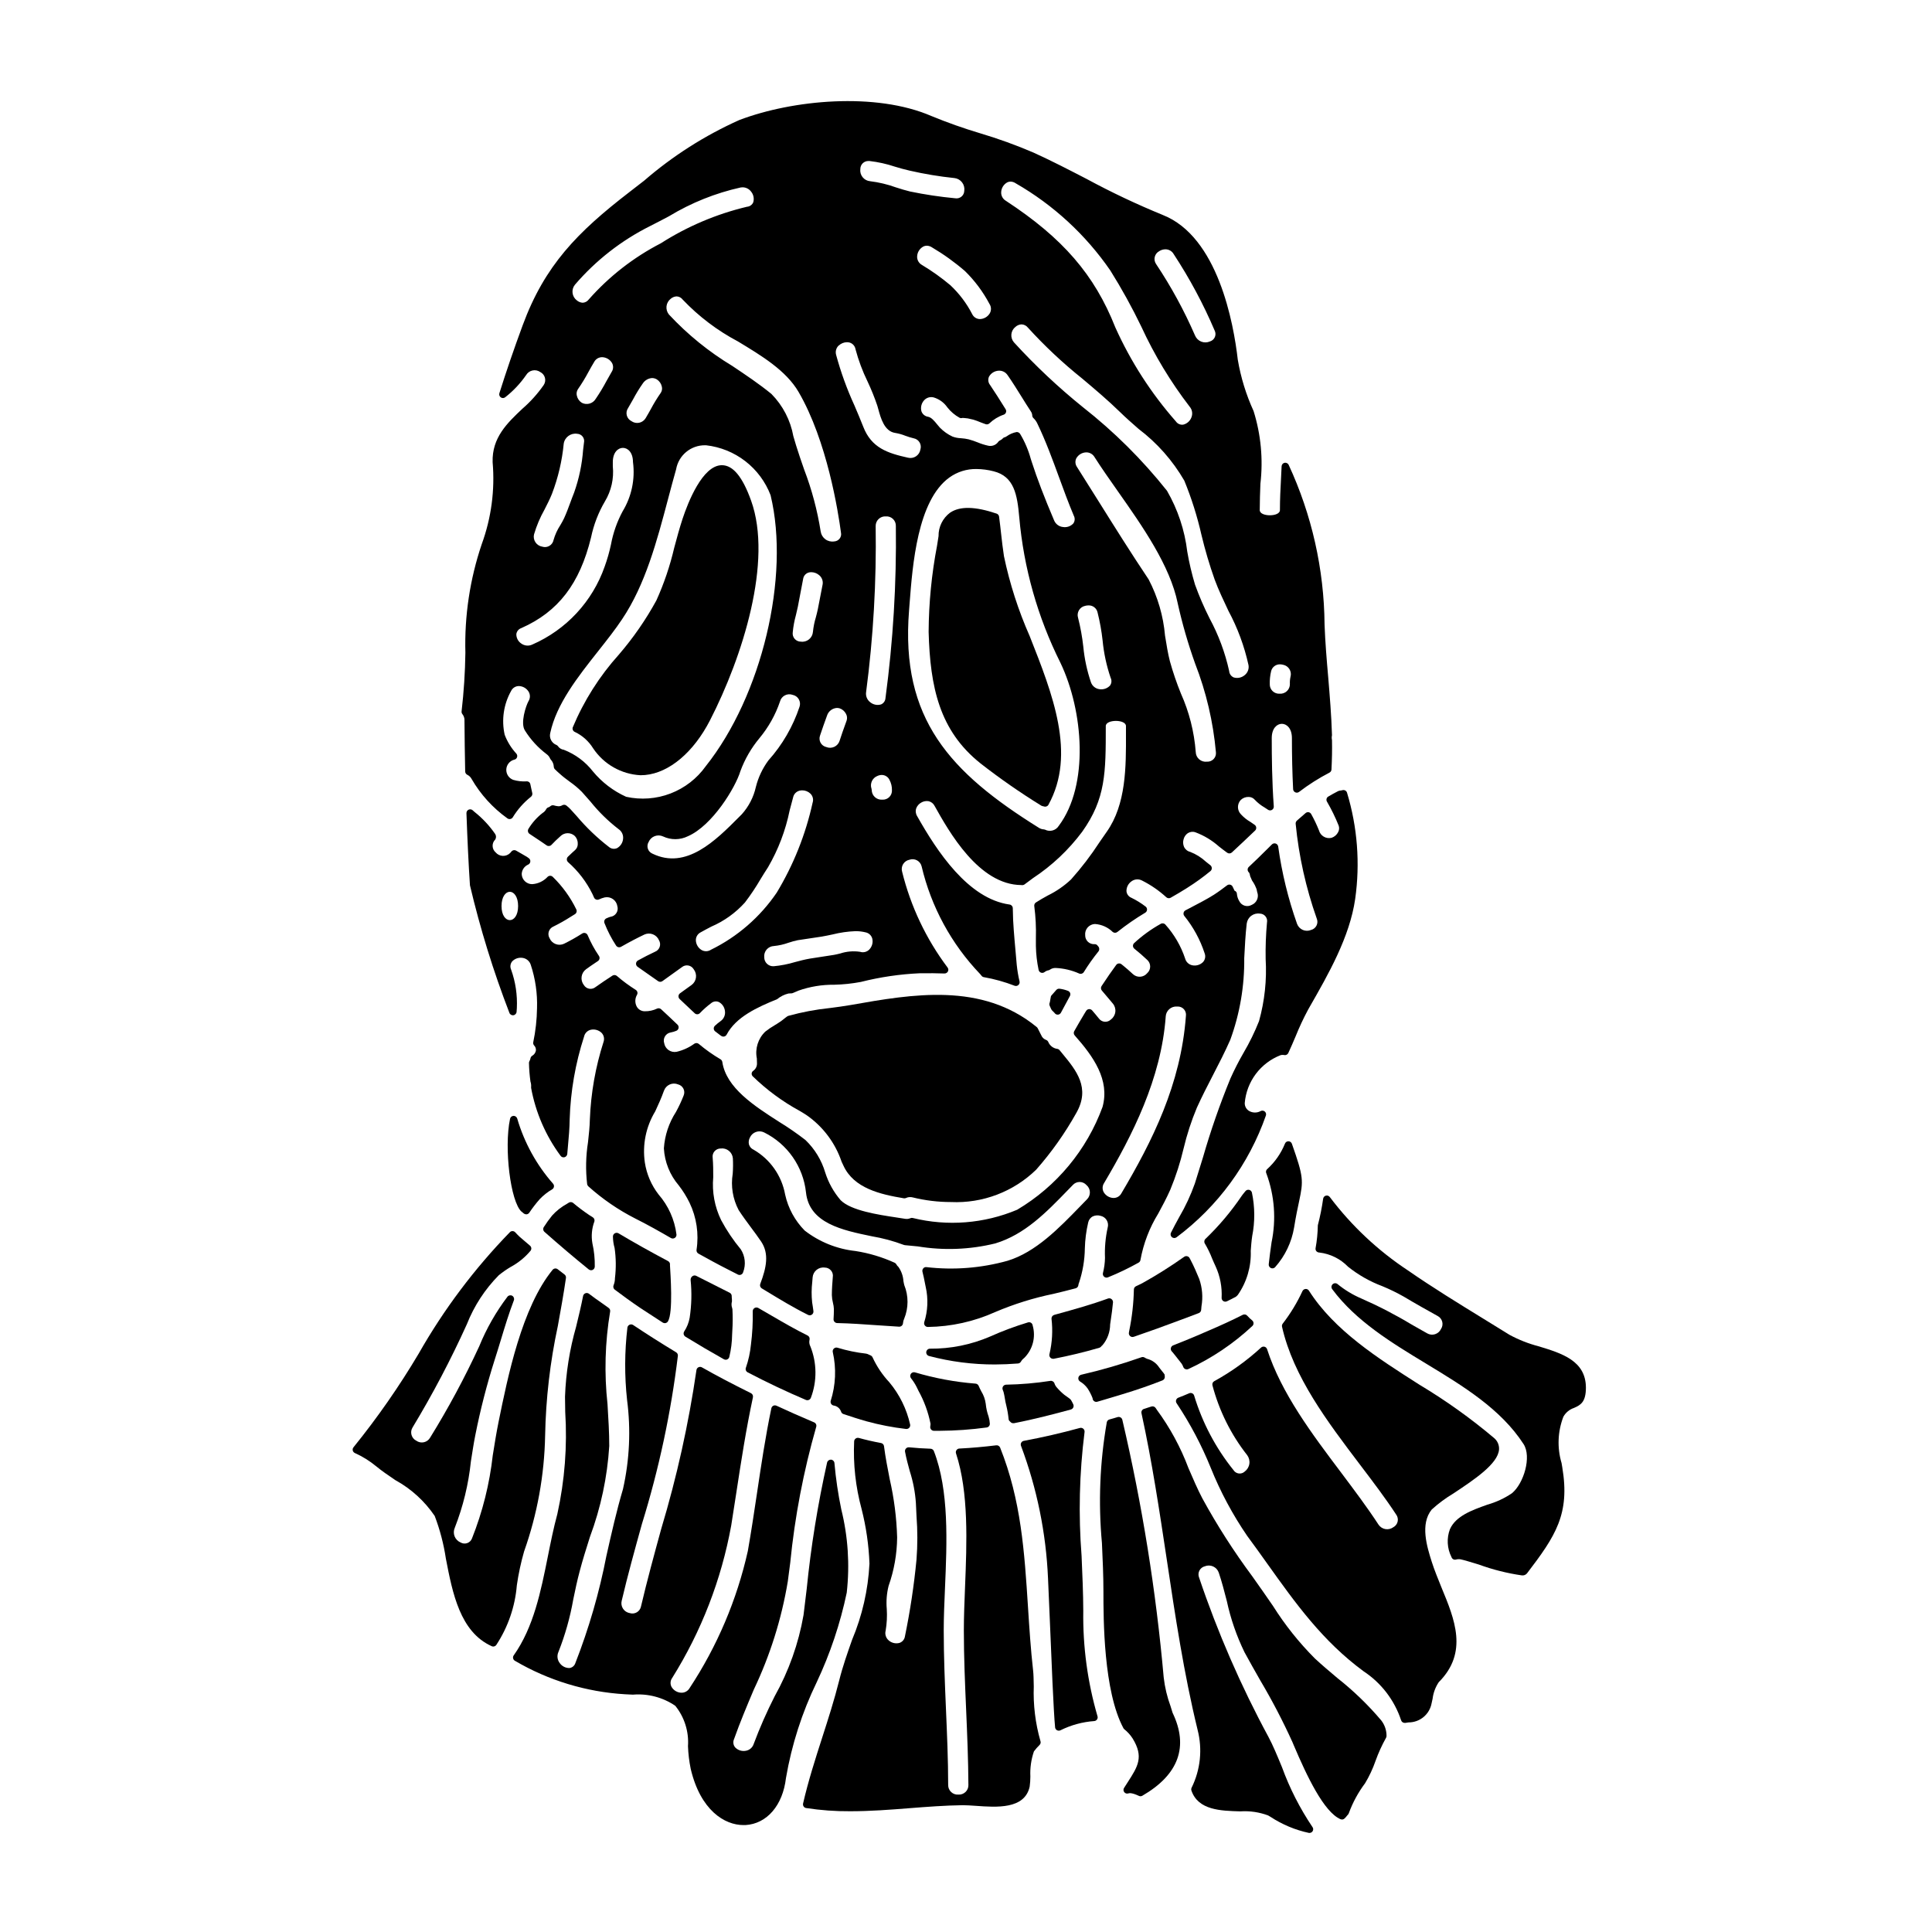
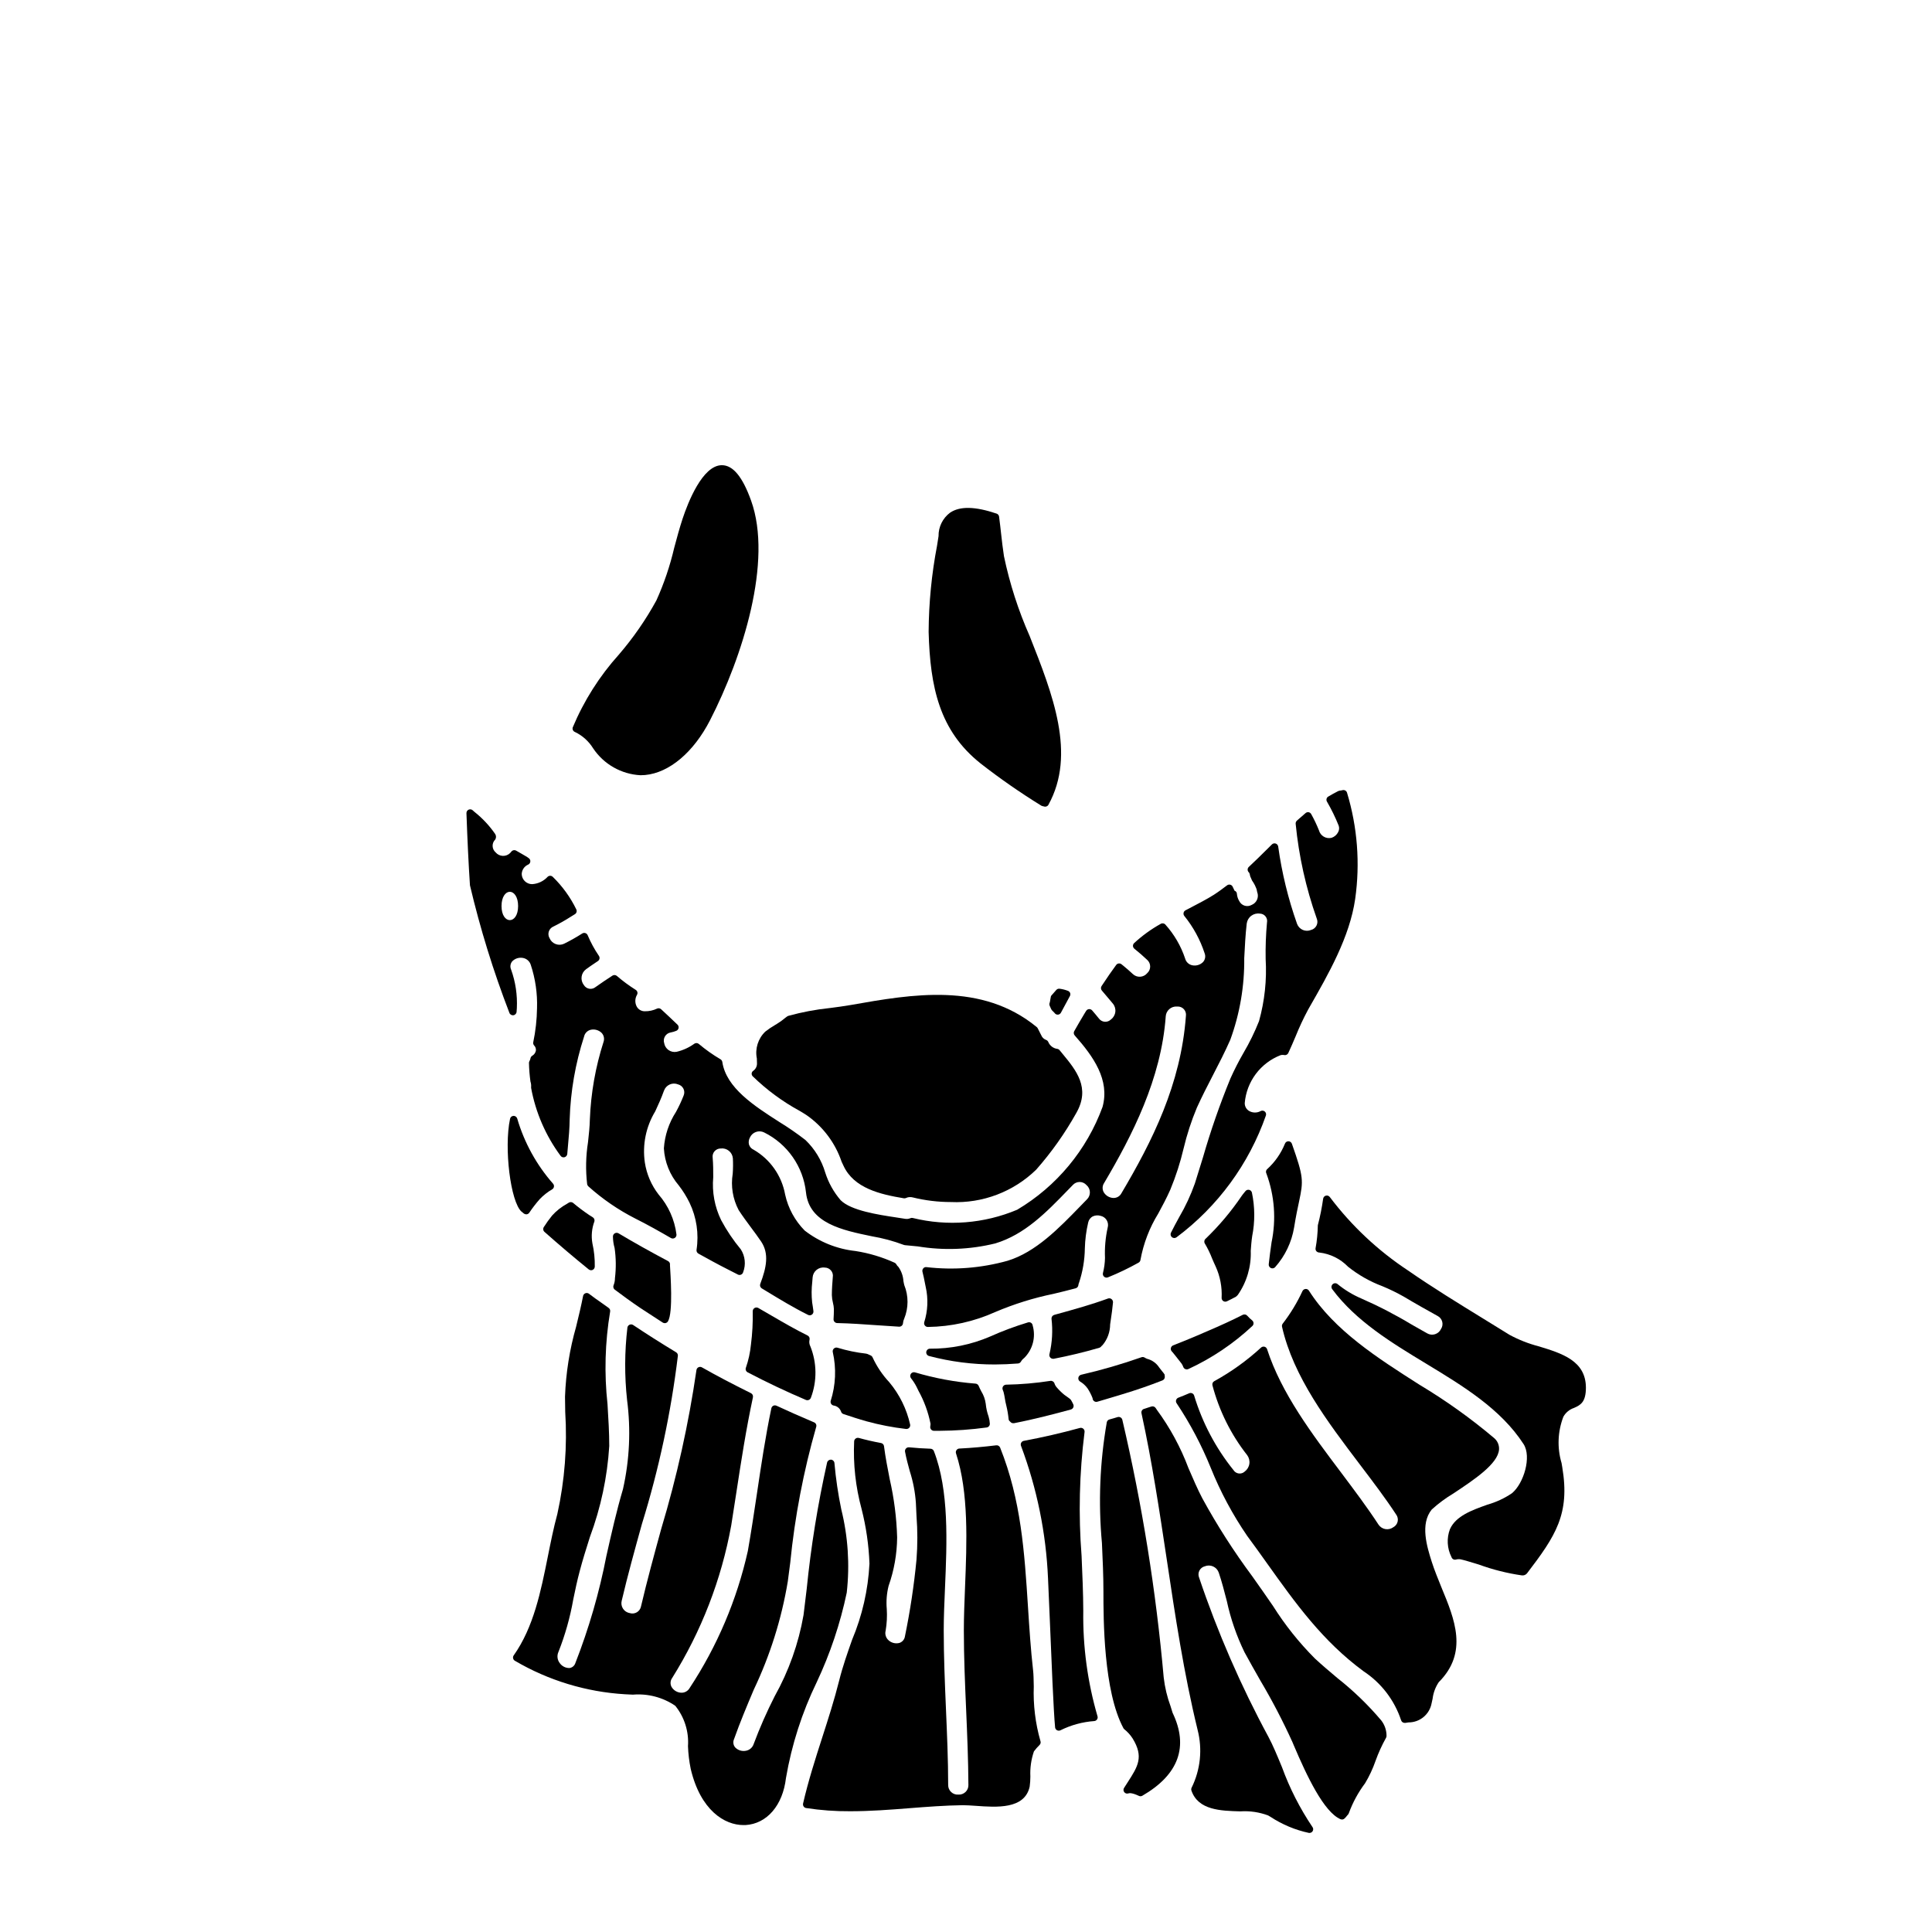
<svg xmlns="http://www.w3.org/2000/svg" fill="#000000" width="800px" height="800px" version="1.1" viewBox="144 144 512 512">
  <g>
-     <path d="m325.34 496.82c-0.152 0.223-0.211 0.5-0.156 0.766 0.059 0.262 0.219 0.492 0.449 0.637 3.332 2.051 6.766 4.07 10.211 6l-0.004-0.004c0.148 0.082 0.312 0.125 0.48 0.129 0.125 0 0.25-0.023 0.363-0.074 0.277-0.109 0.488-0.336 0.578-0.621 0.484-1.977 0.738-4 0.762-6.035l0.047-0.93c0.125-1.906 0.133-3.816 0.031-5.719-0.008-0.113-0.031-0.223-0.074-0.328-0.199-0.562-0.219-1.176-0.051-1.75 0.008-0.395-0.012-0.789-0.062-1.184v-0.25c-0.004-0.371-0.211-0.703-0.543-0.871l-2.875-1.449c-2.012-1.012-4.039-2.031-6.059-3.062l0.004 0.004c-0.332-0.129-0.703-0.07-0.98 0.152-0.301 0.234-0.461 0.605-0.438 0.988 0.336 3.32 0.254 6.672-0.25 9.973-0.223 1.297-0.711 2.531-1.434 3.629z" />
    <path d="m306.6 484.62c-0.168 0.414-0.031 0.891 0.324 1.156 2.133 1.594 4.445 3.293 6.883 4.93 1.879 1.242 3.848 2.519 5.824 3.789h0.004c0.16 0.102 0.344 0.156 0.535 0.156 0.074 0 0.145-0.008 0.219-0.023 0.254-0.059 0.48-0.219 0.621-0.441 1.43-2.32 0.656-12.695 0.535-14.926 0.086-0.426-0.121-0.855-0.504-1.059-4.652-2.465-8.945-4.867-13.121-7.356h-0.004c-0.309-0.184-0.695-0.184-1.004 0-0.309 0.188-0.492 0.523-0.477 0.883 0.012 1.02 0.16 2.031 0.438 3.008 0.383 2.637 0.414 5.312 0.098 7.961 0 0.66-0.125 1.312-0.371 1.922z" />
    <path d="m290.8 458.48c0.043-0.285-0.043-0.574-0.234-0.789-4.391-4.992-7.633-10.891-9.5-17.273-0.137-0.426-0.531-0.711-0.977-0.703-0.453 0.016-0.836 0.34-0.922 0.785-1.637 7.731 0.125 21.988 3.039 24.598h0.023l0.578 0.484c0.176 0.145 0.398 0.223 0.629 0.223h0.129c0.27-0.035 0.516-0.176 0.68-0.395 0.844-1.266 1.777-2.477 2.785-3.621 0.977-1.023 2.098-1.906 3.32-2.617 0.246-0.152 0.41-0.406 0.449-0.691z" />
    <path d="m300.02 480.41c0.176 0.141 0.395 0.219 0.617 0.219 0.148 0 0.293-0.031 0.422-0.094 0.344-0.164 0.562-0.512 0.562-0.891 0.039-2.062-0.176-4.125-0.629-6.137-0.344-1.949-0.164-3.953 0.527-5.809 0.117-0.418-0.051-0.863-0.418-1.094l-1.047-0.664v-0.004c-1.445-0.973-2.84-2.023-4.172-3.148-0.328-0.262-0.785-0.293-1.145-0.07l-0.488 0.305c-1.48 0.809-2.809 1.859-3.938 3.113-0.789 0.973-1.52 1.988-2.195 3.047-0.266 0.406-0.195 0.949 0.168 1.273 4.074 3.606 7.914 6.863 11.734 9.953z" />
    <path d="m343.04 276.65c-2.258-6.297-4.789-9.367-7.738-9.367h-0.047c-5.117 0.059-8.945 9.918-10.355 14.168-0.832 2.519-1.543 5.164-2.227 7.727-1.117 4.789-2.699 9.457-4.723 13.938-2.805 5.129-6.141 9.949-9.957 14.375-5.121 5.691-9.242 12.199-12.203 19.258-0.172 0.5 0.086 1.047 0.578 1.238 1.988 0.949 3.66 2.453 4.82 4.328 2.824 4.227 7.477 6.867 12.555 7.129 0.395 0 0.82-0.02 1.227-0.055 6.414-0.605 12.844-6.031 17.195-14.512 8.641-16.832 16.672-42.172 10.875-58.227z" />
    <path d="m454.78 502.4 0.617 0.762c0.594 0.723 1.18 1.469 1.75 2.227v0.004c0.176 0.262 0.316 0.543 0.422 0.836 0.09 0.27 0.293 0.488 0.555 0.594 0.125 0.055 0.258 0.082 0.395 0.082 0.148-0.004 0.297-0.039 0.434-0.102 6.219-2.875 11.941-6.731 16.949-11.414 0.203-0.195 0.312-0.469 0.297-0.75-0.012-0.281-0.145-0.543-0.363-0.723-0.473-0.375-0.91-0.793-1.309-1.246-0.297-0.336-0.781-0.43-1.18-0.227-2.754 1.402-5.797 2.805-9.617 4.43-3.242 1.43-6.426 2.715-8.844 3.672v-0.004c-0.309 0.125-0.531 0.395-0.598 0.723-0.062 0.324 0.039 0.664 0.273 0.898z" />
    <path d="m343.2 428.44c-0.027 0.277 0.062 0.551 0.246 0.758 3.719 3.621 7.914 6.715 12.469 9.195 0.695 0.422 1.34 0.789 1.902 1.18 4.301 3.012 7.527 7.316 9.215 12.289l0.496 1.059c2.754 5.981 9.715 7.594 15.996 8.637 0.199 0.035 0.406 0.004 0.59-0.082 0.547-0.258 1.164-0.312 1.746-0.156 3.32 0.82 6.727 1.234 10.145 1.234 8.395 0.387 16.574-2.719 22.594-8.582 4.078-4.629 7.652-9.68 10.656-15.066 3.754-6.629-0.031-11.227-3.695-15.672l-0.754-0.918c-0.156-0.195-0.379-0.324-0.629-0.355-1.047-0.145-1.945-0.828-2.359-1.801-0.105-0.27-0.324-0.477-0.594-0.57-0.578-0.207-1.039-0.648-1.273-1.219-0.316-0.594-0.629-1.223-0.941-1.855v0.004c-0.059-0.125-0.145-0.234-0.25-0.324-14.562-11.973-33.004-8.738-49.262-5.867-1.898 0.332-3.762 0.574-5.606 0.816v-0.004c-3.715 0.387-7.387 1.082-10.988 2.074-0.094 0.031-0.184 0.074-0.266 0.129-0.355 0.238-0.695 0.508-1.035 0.789-0.34 0.281-0.641 0.504-0.973 0.719-0.434 0.301-0.898 0.582-1.367 0.867-0.855 0.496-1.68 1.051-2.453 1.668-1.918 1.836-2.762 4.523-2.238 7.121 0 0.414 0.031 0.828 0.035 1.234 0.043 0.809-0.332 1.578-0.996 2.039-0.223 0.152-0.371 0.391-0.41 0.66z" />
    <path d="m411.29 520.05c0.016 0.262 0.148 0.5 0.363 0.648l0.18 0.188 0.004 0.004c0.184 0.18 0.43 0.277 0.688 0.277 0.062 0.008 0.121 0.008 0.184 0 5.578-1.09 10.988-2.516 15.086-3.637 0.277-0.082 0.508-0.273 0.633-0.535 0.121-0.262 0.121-0.566 0-0.832-0.176-0.383-0.371-0.754-0.586-1.117-0.156-0.23-0.395-0.453-1.742-1.379l-0.004 0.004c-0.738-0.605-1.422-1.27-2.043-1.992-0.277-0.309-0.484-0.672-0.609-1.066-0.148-0.457-0.605-0.734-1.078-0.668-3.883 0.602-7.805 0.941-11.734 1.008-0.324 0.008-0.625 0.172-0.805 0.445-0.18 0.27-0.211 0.613-0.09 0.914 0.086 0.191 0.156 0.387 0.215 0.586 0.141 0.555 0.254 1.113 0.34 1.676 0.094 0.648 0.227 1.293 0.391 1.926 0.285 1.168 0.488 2.356 0.609 3.551z" />
    <path d="m413.77 505.34c0.328-0.023 0.625-0.207 0.789-0.492 0.207-0.367 0.488-0.684 0.824-0.93 2.297-2.246 3.176-5.574 2.285-8.66-0.035-0.293-0.195-0.555-0.441-0.711-0.254-0.156-0.562-0.188-0.84-0.086-3.41 1.031-6.75 2.277-10 3.734-5.039 2.172-10.473 3.266-15.957 3.219-0.492 0.008-0.902 0.379-0.961 0.867s0.254 0.945 0.73 1.07c5.703 1.504 11.578 2.262 17.477 2.246 2-0.008 4.031-0.094 6.094-0.258z" />
    <path d="m475.77 460.04c-0.094-0.363-0.387-0.645-0.754-0.723-0.371-0.074-0.75 0.066-0.977 0.367l-0.375 0.461c-0.211 0.262-0.426 0.516-0.609 0.789-2.789 4.125-6.008 7.941-9.602 11.391-0.34 0.324-0.402 0.848-0.148 1.246 0.75 1.254 1.387 2.574 1.914 3.938 0.312 0.727 0.621 1.453 0.949 2.133 1.184 2.606 1.723 5.461 1.574 8.32-0.004 0.262 0.098 0.516 0.281 0.703 0.188 0.188 0.438 0.293 0.703 0.293 0.145-0.004 0.289-0.035 0.418-0.098 0.812-0.395 1.621-0.789 2.406-1.227v-0.004c0.176-0.141 0.34-0.297 0.488-0.469 2.375-3.418 3.578-7.512 3.422-11.672 0.098-1.34 0.191-2.637 0.375-3.836l-0.004-0.004c0.766-3.832 0.742-7.785-0.062-11.609z" />
    <path d="m358 497.91c-3.203-1.574-6.297-3.371-9.547-5.262-1.148-0.668-2.312-1.352-3.5-2.027-0.309-0.172-0.688-0.168-0.988 0.012-0.305 0.184-0.488 0.512-0.484 0.867 0.062 2.949-0.094 5.902-0.473 8.828-0.203 2.09-0.652 4.148-1.34 6.133-0.176 0.465 0.027 0.988 0.469 1.219 5.117 2.68 10.332 5.144 15.43 7.312h-0.004c0.125 0.055 0.262 0.082 0.395 0.078 0.137 0 0.27-0.023 0.395-0.078 0.246-0.105 0.441-0.309 0.535-0.559 1.664-4.394 1.617-9.258-0.129-13.621-0.289-0.547-0.367-1.184-0.219-1.785 0.105-0.453-0.117-0.918-0.539-1.117z" />
-     <path d="m461.7 491.98c0.352-0.141 0.59-0.465 0.621-0.84l0.082-0.945c0.426-2.434 0.219-4.938-0.598-7.273-0.652-1.574-1.43-3.406-2.285-5.019-0.07-0.16-0.156-0.316-0.25-0.465-0.125-0.262-0.363-0.453-0.645-0.523-0.281-0.074-0.582-0.016-0.812 0.156-3.574 2.527-7.277 4.863-11.102 6.992-0.32 0.176-0.641 0.324-0.961 0.473-0.234 0.105-0.477 0.215-0.715 0.336-0.328 0.164-0.539 0.496-0.543 0.863-0.078 3.66-0.488 7.309-1.227 10.898l-0.09 0.508c-0.059 0.289 0.02 0.59 0.203 0.816 0.188 0.23 0.469 0.363 0.762 0.363 0.109 0 0.215-0.02 0.32-0.055 3.91-1.336 8.129-2.856 12.895-4.648 1.398-0.52 2.867-1.062 4.344-1.637z" />
    <path d="m390.52 522.1c-0.023 0.273 0.062 0.543 0.246 0.75 0.184 0.203 0.441 0.324 0.715 0.328h1.539c4.164-0.023 8.32-0.316 12.441-0.879 0.512-0.066 0.883-0.512 0.855-1.027-0.035-0.637-0.145-1.266-0.332-1.875-0.387-1.082-0.641-2.207-0.75-3.352-0.152-1.18-0.555-2.316-1.184-3.328-0.25-0.461-0.48-0.938-0.684-1.422-0.137-0.352-0.461-0.594-0.836-0.621-5.441-0.426-10.824-1.426-16.055-2.984-0.406-0.121-0.848 0.035-1.086 0.387-0.242 0.352-0.23 0.82 0.027 1.156 0.586 0.734 1.094 1.523 1.516 2.363l0.465 0.961c1.508 2.723 2.586 5.664 3.195 8.715 0.008 0.18 0 0.359-0.031 0.535z" />
    <path d="m364.26 516.02c0.145 0.242 0.383 0.41 0.656 0.461 0.902 0.121 1.66 0.734 1.969 1.594 0.086 0.312 0.324 0.562 0.633 0.664 2.019 0.672 4.066 1.348 6.121 1.922 3.434 0.941 6.938 1.621 10.477 2.031 0.039 0.004 0.078 0.004 0.117 0 0.297 0 0.574-0.133 0.762-0.359 0.188-0.23 0.258-0.531 0.199-0.82-0.918-4.117-2.809-7.957-5.512-11.195-1.82-1.941-3.316-4.164-4.43-6.586-0.102-0.234-0.285-0.422-0.516-0.527l-0.891-0.395v0.004c-0.09-0.043-0.188-0.07-0.289-0.082-2.578-0.289-5.129-0.816-7.613-1.574-0.34-0.102-0.707-0.016-0.961 0.227-0.258 0.238-0.363 0.598-0.285 0.941 0.973 4.281 0.781 8.746-0.555 12.934-0.062 0.258-0.023 0.535 0.117 0.762z" />
    <path d="m435.82 500.84c0.09-0.121 0.195-0.23 0.316-0.324l0.039-0.027c1.301-1.539 2.016-3.492 2.023-5.512 0.047-0.363 0.094-0.699 0.145-1.004 0.266-1.641 0.453-3.219 0.613-4.824 0.023-0.34-0.125-0.668-0.395-0.879-0.266-0.207-0.621-0.262-0.941-0.145-4.387 1.602-8.957 2.871-13.383 4.094l-0.859 0.238 0.004 0.004c-0.445 0.121-0.746 0.539-0.723 1.004 0.371 3.121 0.191 6.289-0.531 9.352-0.09 0.297-0.035 0.621 0.148 0.875 0.188 0.25 0.48 0.398 0.793 0.398 0.062 0.008 0.125 0.008 0.188 0 4.062-0.789 8.121-1.758 12.051-2.914 0.203-0.055 0.379-0.172 0.512-0.336z" />
    <path d="m410.06 291.39c-0.324-2.082-0.535-3.981-0.75-5.902-0.164-1.48-0.332-2.984-0.547-4.598-0.059-0.363-0.312-0.668-0.664-0.785-5.691-1.918-9.719-2-12.316-0.242v-0.004c-1.961 1.469-3.102 3.789-3.059 6.238l-0.395 2.504c-1.441 7.535-2.188 15.191-2.231 22.863 0.395 14.641 2.871 26.164 13.699 34.801v0.004c5.168 4.035 10.555 7.781 16.137 11.223 0.105 0.066 0.223 0.109 0.344 0.137 0.133 0.02 0.266 0.051 0.395 0.09 0.449 0.16 0.953-0.035 1.18-0.457 7.391-13.406 1.109-29.305-4.969-44.672v-0.004c-3.012-6.805-5.301-13.91-6.824-21.195z" />
    <path d="m424.29 412.89c0.039 0.004 0.082 0.004 0.125 0 0.312-0.043 0.586-0.23 0.738-0.504 0.789-1.465 1.574-2.934 2.387-4.43 0.125-0.242 0.148-0.527 0.059-0.785-0.094-0.266-0.301-0.473-0.559-0.578-0.719-0.281-1.469-0.473-2.234-0.57-0.332-0.047-0.664 0.078-0.883 0.332l-1.234 1.402c-0.152 0.141-0.234 0.336-0.234 0.543l-0.051 0.266c-0.066 0.355-0.148 0.82-0.18 1.008v-0.004c-0.051 0.129-0.086 0.262-0.117 0.395-0.031 0.184-0.012 0.375 0.062 0.551 0.066 0.168 0.145 0.332 0.219 0.492 0.074 0.16 0.133 0.277 0.188 0.422 0.043 0.105 0.105 0.199 0.18 0.285 0.121 0.137 0.254 0.273 0.395 0.395 0.137 0.121 0.195 0.191 0.293 0.301h-0.004c0.039 0.059 0.082 0.113 0.129 0.168l0.719-0.672-0.711 0.676c0.188 0.195 0.445 0.309 0.715 0.309z" />
    <path d="m498.43 588.71c-1.969-1.668-4.035-3.394-6-5.219h0.004c-4.195-4.207-7.906-8.867-11.074-13.891-0.844-1.234-1.695-2.465-2.559-3.699-0.988-1.418-1.98-2.82-2.973-4.215-4.863-6.547-9.27-13.422-13.18-20.578-1.301-2.481-2.461-5.176-3.691-8.031-2.062-5.504-4.875-10.695-8.355-15.43-0.125-0.164-0.238-0.332-0.344-0.512-0.246-0.371-0.711-0.531-1.133-0.391l-0.867 0.277c-0.395 0.117-0.754 0.23-1.113 0.363v-0.004c-0.473 0.16-0.75 0.652-0.641 1.141 2.797 12.773 4.769 25.945 6.691 38.688 2.227 14.895 4.539 30.309 8.176 45.191h-0.004c1.336 5.141 0.777 10.59-1.574 15.352-0.121 0.238-0.141 0.516-0.051 0.77 1.785 5.207 7.731 5.363 12.988 5.512v-0.004c2.488-0.16 4.981 0.207 7.316 1.074l0.672 0.395c3.102 2.035 6.555 3.477 10.184 4.25 0.039 0.004 0.082 0.004 0.125 0 0.348 0 0.672-0.184 0.848-0.488 0.203-0.34 0.176-0.77-0.066-1.086-3.324-4.938-6.039-10.266-8.074-15.859-1.238-3-2.41-5.832-3.602-8.051-7.305-13.516-13.445-27.625-18.359-42.184-0.246-0.598-0.219-1.27 0.074-1.848 0.293-0.574 0.824-0.996 1.449-1.148 0.707-0.285 1.5-0.27 2.195 0.043 0.695 0.312 1.23 0.898 1.484 1.617 0.832 2.449 1.496 5.039 2.141 7.543v-0.004c1.012 4.707 2.59 9.27 4.699 13.598 1.344 2.488 2.754 4.945 4.137 7.391 3.144 5.301 6 10.773 8.547 16.387l0.395 0.938c3.441 8.094 7.949 17.621 12.359 19.516v-0.004c0.367 0.164 0.801 0.082 1.082-0.207 0.25-0.242 0.484-0.508 0.691-0.789 0.184-0.152 0.324-0.352 0.414-0.574 1.043-2.856 2.504-5.543 4.328-7.973 1.121-1.867 2.043-3.848 2.758-5.906 0.754-2.106 1.684-4.144 2.773-6.098 0.102-0.168 0.152-0.363 0.145-0.559 0-1.473-0.492-2.902-1.391-4.062-3.488-4.125-7.383-7.887-11.625-11.23z" />
    <path d="m432.23 511.96c0.527 0.809 0.969 1.672 1.316 2.57 0.004 0.543 0.441 0.98 0.98 0.984 0.098 0 0.195-0.016 0.289-0.043l2.465-0.73c1.387-0.414 2.754-0.824 4.121-1.238 3.731-1.121 7.32-2.363 10.668-3.684l-0.004-0.004c0.375-0.148 0.625-0.512 0.625-0.918 0-0.055-0.027-0.266-0.035-0.32v0.004c0.031-0.207-0.039-0.414-0.195-0.555-0.047-0.105-0.117-0.199-0.199-0.277-0.09-0.098-0.172-0.199-0.246-0.305-0.289-0.344-0.547-0.684-0.863-1.105l0.004-0.004c-0.738-1.109-1.859-1.902-3.148-2.231-0.25-0.09-0.484-0.211-0.707-0.359-0.242-0.129-0.527-0.152-0.785-0.066-5.238 1.844-10.574 3.394-15.984 4.641-0.383 0.086-0.68 0.391-0.754 0.777-0.074 0.387 0.09 0.777 0.414 1 0.805 0.473 1.496 1.105 2.039 1.863z" />
    <path d="m523.43 557.9c-1.258-3.984-3.148-10.004 0-13.867 1.766-1.605 3.691-3.031 5.742-4.254 5.539-3.676 11.809-7.84 12.09-11.648v0.004c0.074-1.164-0.41-2.289-1.305-3.035-6.188-5.227-12.789-9.941-19.738-14.105-11.129-7.086-22.633-14.426-29.336-24.953h0.004c-0.191-0.309-0.539-0.484-0.898-0.453-0.359 0.027-0.676 0.246-0.828 0.57-1.414 3.062-3.164 5.949-5.227 8.617-0.18 0.234-0.246 0.535-0.184 0.824 3 13.258 12 25.121 20.703 36.605 3.469 4.57 6.742 8.887 9.551 13.18v-0.004c0.391 0.531 0.531 1.203 0.387 1.848-0.145 0.641-0.562 1.188-1.145 1.5-0.609 0.445-1.375 0.629-2.117 0.496-0.746-0.133-1.402-0.562-1.82-1.195-2.949-4.519-6.297-8.973-9.84-13.699-7.812-10.363-15.887-21.086-19.68-32.781-0.102-0.32-0.363-0.57-0.688-0.656-0.328-0.082-0.676 0.008-0.922 0.238-3.758 3.453-7.918 6.441-12.395 8.895-0.395 0.215-0.59 0.672-0.473 1.109 1.773 6.731 4.906 13.027 9.207 18.5 0.488 0.664 0.695 1.496 0.57 2.312-0.125 0.816-0.57 1.547-1.234 2.035-0.426 0.395-1.004 0.578-1.578 0.504-0.574-0.078-1.086-0.406-1.391-0.898-4.711-5.848-8.246-12.547-10.422-19.734-0.074-0.273-0.27-0.5-0.527-0.617-0.258-0.117-0.555-0.117-0.812 0-0.938 0.395-1.906 0.816-2.836 1.156-0.293 0.105-0.516 0.34-0.605 0.637-0.094 0.293-0.039 0.613 0.145 0.863 3.574 5.363 6.594 11.078 9.016 17.055 2.562 6.371 5.809 12.441 9.691 18.105 1.793 2.426 3.543 4.848 5.242 7.25 7.578 10.629 14.738 20.629 25.586 28.605 4.676 3.082 8.18 7.648 9.941 12.969 0.121 0.418 0.508 0.707 0.945 0.707 0.055 0.004 0.113 0.004 0.168 0l0.848-0.129c3.019 0.016 5.609-2.144 6.133-5.117 0.078-0.293 0.156-0.676 0.246-1.117h0.004c0.188-1.582 0.746-3.098 1.629-4.422 7.871-7.871 4.238-16.645 0.719-25.125-0.91-2.269-1.863-4.562-2.566-6.773z" />
    <path d="m430.63 556.33c-0.855-10.93-0.59-21.918 0.785-32.793 0.055-0.332-0.062-0.668-0.312-0.895-0.25-0.223-0.598-0.309-0.922-0.219-4.93 1.352-9.926 2.5-14.867 3.422v-0.004c-0.285 0.051-0.535 0.23-0.676 0.484-0.145 0.254-0.168 0.562-0.062 0.836 4.223 11.25 6.641 23.098 7.16 35.105 0.078 1.344 0.25 5.512 0.461 10.668 0.426 10.438 1.012 24.734 1.414 28.832l-0.004-0.004c0.035 0.32 0.223 0.605 0.504 0.766 0.148 0.078 0.312 0.121 0.477 0.121 0.152 0 0.301-0.035 0.438-0.102 2.797-1.391 5.836-2.219 8.945-2.445 0.305-0.02 0.582-0.18 0.754-0.434 0.172-0.25 0.215-0.566 0.121-0.859-2.633-9.047-3.902-18.438-3.766-27.859-0.016-4.715-0.227-9.523-0.449-14.621z" />
-     <path d="m267.09 334.83c0.031 4.555 0.094 9.105 0.188 13.625l0.004 0.004c0.008 0.371 0.227 0.707 0.562 0.871 0.477 0.23 0.871 0.605 1.121 1.078 2.379 4.121 5.613 7.684 9.484 10.453 0.215 0.164 0.488 0.234 0.758 0.188 0.266-0.043 0.5-0.191 0.656-0.41 1.273-2.086 2.898-3.934 4.805-5.457 0.312-0.227 0.465-0.609 0.395-0.984l-0.105-0.473c-0.039-0.16-0.078-0.324-0.117-0.535l-0.289-1.336c-0.078-0.484-0.52-0.824-1.008-0.785-1.188 0.07-2.379-0.062-3.523-0.395-1.145-0.414-1.891-1.523-1.848-2.742 0.047-1.219 0.875-2.269 2.051-2.598 0.359-0.051 0.66-0.289 0.789-0.629 0.125-0.34 0.059-0.719-0.18-0.992-1.34-1.453-2.387-3.148-3.09-4.992-0.883-3.953-0.273-8.094 1.711-11.625 0.383-0.781 1.172-1.281 2.043-1.285 1.066 0.027 2.043 0.594 2.598 1.5 0.461 0.781 0.445 1.754-0.047 2.516-0.676 1.215-2.234 5.879-0.906 7.812 1.508 2.398 3.438 4.5 5.699 6.207 0.422 0.301 0.746 0.707 0.949 1.18 0.043 0.105 0.105 0.203 0.184 0.285 0.477 0.512 0.754 1.18 0.785 1.879 0.008 0.25 0.113 0.488 0.289 0.668 0.434 0.43 0.898 0.859 1.379 1.273 0.789 0.723 1.676 1.371 2.543 2.016h-0.004c1.148 0.797 2.227 1.699 3.215 2.688 0.758 0.828 1.516 1.695 2.281 2.574 2.191 2.731 4.703 5.191 7.477 7.324 0.836 0.566 1.293 1.547 1.184 2.547-0.086 1.051-0.695 1.988-1.617 2.492-0.707 0.309-1.531 0.188-2.117-0.312-3.144-2.422-6.019-5.176-8.578-8.211l-1.605-1.766v-0.004c-0.336-0.355-0.699-0.688-1.086-0.988-0.316-0.254-0.754-0.293-1.105-0.098-0.336 0.211-0.734 0.301-1.129 0.262-0.371-0.035-0.742-0.109-1.102-0.219-0.32-0.094-0.664-0.02-0.918 0.199-0.141 0.137-0.316 0.242-0.508 0.305-0.266 0.074-0.492 0.262-0.621 0.508-0.215 0.414-0.539 0.754-0.941 0.992-1.484 1.152-2.746 2.562-3.727 4.168-0.148 0.219-0.203 0.484-0.152 0.746 0.043 0.258 0.195 0.488 0.418 0.633l1.285 0.855c1.09 0.719 2.172 1.438 3.242 2.188 0.398 0.277 0.941 0.223 1.277-0.129 0.676-0.703 1.492-1.531 2.363-2.285 1.055-1.062 2.766-1.086 3.852-0.051 0.527 0.574 0.801 1.332 0.758 2.109 0.004 0.609-0.254 1.188-0.703 1.598-0.5 0.426-0.988 0.891-1.465 1.352l-0.418 0.395c-0.199 0.184-0.312 0.445-0.312 0.719 0 0.277 0.113 0.539 0.312 0.723 2.699 2.375 4.906 5.258 6.488 8.484 0.145 0.293 0.27 0.586 0.395 0.883v-0.004c0.098 0.25 0.297 0.445 0.543 0.547 0.246 0.102 0.527 0.098 0.77-0.012 0.496-0.234 1.016-0.418 1.547-0.543 0.754-0.152 1.535 0.008 2.164 0.449 0.629 0.438 1.051 1.113 1.168 1.871 0.188 0.617 0.098 1.285-0.25 1.828-0.348 0.543-0.914 0.906-1.555 0.992-0.27 0.066-0.535 0.16-0.785 0.281l-0.273 0.113c-0.242 0.098-0.441 0.289-0.543 0.531-0.105 0.242-0.105 0.52 0 0.762 0.816 2.09 1.852 4.09 3.086 5.965 0.289 0.422 0.855 0.551 1.301 0.301 2.363-1.344 4.328-2.363 6.168-3.238v-0.004c0.711-0.328 1.531-0.355 2.262-0.07 0.734 0.285 1.32 0.855 1.625 1.578 0.316 0.531 0.383 1.176 0.184 1.758-0.199 0.586-0.645 1.055-1.219 1.281-1.512 0.703-3.039 1.488-4.547 2.32v0.004c-0.293 0.16-0.48 0.461-0.504 0.797-0.02 0.336 0.129 0.656 0.398 0.855 0.934 0.68 1.902 1.352 2.863 2.012 0.879 0.602 1.742 1.199 2.578 1.805 0.344 0.25 0.809 0.25 1.156 0l5.144-3.688c0.473-0.395 1.094-0.562 1.703-0.457 0.605 0.105 1.137 0.477 1.445 1.008 0.488 0.629 0.703 1.426 0.594 2.215-0.109 0.785-0.535 1.496-1.18 1.961l-3.055 2.195v0.004c-0.234 0.176-0.379 0.441-0.395 0.734-0.016 0.297 0.102 0.586 0.32 0.789 1.316 1.227 2.609 2.457 3.965 3.742h-0.004c0.383 0.375 0.992 0.375 1.375 0 0.914-0.961 1.906-1.84 2.965-2.633 0.57-0.504 1.379-0.637 2.078-0.336 0.926 0.496 1.535 1.43 1.625 2.477 0.121 1.004-0.32 1.996-1.148 2.578-0.531 0.375-1.035 0.789-1.508 1.234-0.211 0.195-0.328 0.469-0.32 0.754 0.008 0.285 0.141 0.551 0.363 0.73 0.375 0.305 0.758 0.59 1.137 0.867l0.453 0.336v-0.004c0.168 0.129 0.379 0.199 0.59 0.199 0.074 0 0.145-0.008 0.219-0.023 0.277-0.066 0.516-0.246 0.652-0.5 2.484-4.695 8.102-7.25 13.383-9.395 0.871-0.723 1.898-1.238 3-1.504 0.195-0.027 0.395-0.039 0.594-0.035 0.176 0.02 0.352-0.008 0.516-0.074 0.496-0.215 0.996-0.434 1.504-0.637v-0.004c3.059-1.082 6.285-1.613 9.531-1.574 2.359-0.055 4.711-0.305 7.031-0.742 5.133-1.297 10.383-2.066 15.672-2.301 2.527-0.031 4.59 0 6.5 0.062 0.375 0.004 0.727-0.199 0.91-0.531 0.176-0.34 0.141-0.75-0.094-1.055-5.68-7.562-9.773-16.191-12.039-25.375-0.203-0.68-0.105-1.414 0.262-2.019 0.371-0.609 0.98-1.031 1.68-1.164 0.656-0.234 1.387-0.176 2 0.16 0.613 0.332 1.059 0.91 1.223 1.594 2.527 10.719 7.875 20.566 15.488 28.523 0.129 0.125 0.246 0.27 0.352 0.422 0.148 0.219 0.379 0.371 0.645 0.418 2.785 0.488 5.512 1.246 8.148 2.273 0.34 0.129 0.723 0.062 0.996-0.176 0.281-0.238 0.402-0.609 0.32-0.965-0.344-1.453-0.59-2.922-0.742-4.406-0.098-1.238-0.215-2.484-0.328-3.731-0.164-1.855-0.336-3.703-0.469-5.555-0.133-1.633-0.215-3.453-0.25-5.727-0.008-0.484-0.367-0.891-0.848-0.957-10.98-1.52-19.238-14.094-24.496-23.422-0.395-0.625-0.484-1.398-0.242-2.094 0.254-0.648 0.73-1.184 1.34-1.516 0.578-0.336 1.254-0.465 1.914-0.359 0.695 0.152 1.285 0.609 1.602 1.242 3.805 6.797 11.723 20.949 23.016 20.988 0.285 0.062 0.586 0 0.824-0.168l2.25-1.672c5.023-3.312 9.434-7.469 13.031-12.285 6.254-8.801 6.254-15.625 6.254-28.012 0-1.816 5.348-1.824 5.348 0v2.039c0.027 8.766 0.062 18.703-5.117 26.012-0.629 0.891-1.258 1.801-1.898 2.731h0.004c-2.262 3.481-4.789 6.781-7.555 9.879-1.824 1.715-3.894 3.141-6.141 4.238-1.074 0.598-2.137 1.18-3.148 1.844h-0.004c-0.328 0.211-0.5 0.602-0.438 0.988 0.367 2.812 0.508 5.648 0.426 8.48v2.094c0.043 2.125 0.285 4.242 0.723 6.32 0.07 0.34 0.312 0.617 0.641 0.73 0.328 0.113 0.691 0.043 0.957-0.176 0.309-0.238 0.668-0.398 1.051-0.461 0.113-0.027 0.223-0.074 0.32-0.141 0.449-0.32 0.992-0.488 1.547-0.469 2.148 0.098 4.258 0.594 6.223 1.469 0.445 0.203 0.973 0.043 1.234-0.371 1.184-1.918 2.488-3.758 3.906-5.512 0.156-0.219 0.219-0.496 0.176-0.762-0.039-0.25-0.164-0.48-0.352-0.652-0.047-0.074-0.102-0.141-0.164-0.203-0.188-0.195-0.449-0.297-0.719-0.277-0.648 0.043-1.285-0.188-1.758-0.637-0.469-0.449-0.73-1.074-0.719-1.723-0.082-0.746 0.148-1.488 0.641-2.055 0.488-0.566 1.191-0.902 1.941-0.93 1.777 0.117 3.453 0.867 4.723 2.117 0.359 0.281 0.863 0.281 1.219 0 2.348-1.867 4.82-3.578 7.398-5.117 0.277-0.168 0.453-0.465 0.469-0.789 0.02-0.328-0.129-0.641-0.387-0.836-1.168-0.898-2.426-1.68-3.754-2.324-0.738-0.289-1.246-0.973-1.312-1.766-0.012-1.059 0.512-2.051 1.395-2.637 0.812-0.57 1.879-0.633 2.754-0.156 2.332 1.172 4.492 2.664 6.418 4.426 0.32 0.285 0.781 0.332 1.152 0.121 1.508-0.867 3.019-1.73 4.449-2.656l-0.004-0.004c2.121-1.332 4.152-2.801 6.086-4.394 0.238-0.191 0.371-0.484 0.363-0.789-0.004-0.309-0.148-0.598-0.395-0.785-0.367-0.27-0.742-0.578-1.137-0.898-1.219-1.133-2.641-2.023-4.191-2.625-0.727-0.176-1.328-0.672-1.641-1.352-0.273-0.645-0.309-1.367-0.098-2.035 0.172-0.645 0.566-1.203 1.113-1.578 0.602-0.379 1.348-0.465 2.016-0.223 2.289 0.855 4.402 2.129 6.227 3.754l1.125 0.871c0.332 0.266 0.691 0.527 1.059 0.789h0.004c0.379 0.273 0.898 0.242 1.242-0.078 2.074-1.91 4.113-3.852 6.152-5.797 0.211-0.203 0.32-0.484 0.301-0.777-0.02-0.289-0.168-0.559-0.402-0.73-0.395-0.281-0.789-0.547-1.18-0.816l-0.004 0.004c-0.91-0.531-1.734-1.195-2.449-1.969-1.051-1.055-1.074-2.75-0.055-3.836 0.57-0.539 1.336-0.824 2.121-0.785 0.605 0.008 1.176 0.273 1.574 0.73 0.762 0.812 1.641 1.508 2.606 2.062 0.305 0.191 0.605 0.395 0.898 0.59 0.309 0.223 0.719 0.242 1.047 0.055 0.332-0.188 0.523-0.551 0.496-0.93-0.477-6.613-0.539-13.152-0.539-18.105 0-2.602 1.391-3.785 2.676-3.785s2.668 1.18 2.668 3.785c0 4.769 0.105 9.199 0.32 13.531h-0.004c0.023 0.363 0.242 0.684 0.57 0.836 0.328 0.156 0.715 0.117 1.004-0.102 2.535-1.934 5.231-3.648 8.062-5.117 0.312-0.16 0.516-0.473 0.531-0.824 0.141-2.707 0.191-5.195 0.137-7.812-0.094-0.418-0.094-0.852 0-1.27-0.152-5.199-0.59-10.434-1.012-15.5-0.395-4.523-0.789-9.203-0.961-13.898h0.004c-0.133-14.613-3.379-29.031-9.527-42.293-0.211-0.391-0.652-0.598-1.09-0.508-0.434 0.102-0.75 0.48-0.766 0.926-0.043 1.105-0.102 2.246-0.164 3.438-0.137 2.547-0.281 5.184-0.281 8.18 0 1.82-5.348 1.816-5.348 0 0-2.363 0.09-4.723 0.176-7.004 0.75-6.473 0.137-13.035-1.809-19.258-1.984-4.336-3.394-8.914-4.188-13.617-1.102-9.629-5.254-32.637-19.926-38.363v-0.004c-6.867-2.809-13.582-5.984-20.109-9.516-4.574-2.363-9.301-4.82-14.121-7h-0.004c-4.609-1.98-9.328-3.688-14.137-5.117-4.375-1.309-8.68-2.832-12.902-4.57-14.77-6.387-36.781-4.301-50.898 1.062-9.141 4.094-17.637 9.504-25.211 16.059-1.312 1.02-2.602 2.027-3.879 3.004-13.855 10.676-22.465 19.461-28.309 35.293-2.336 6.324-4.356 12.23-6.188 18.043-0.129 0.418 0.031 0.875 0.395 1.117 0.363 0.246 0.848 0.215 1.18-0.07 2.121-1.664 3.981-3.641 5.512-5.859 0.375-0.629 0.992-1.07 1.711-1.219 0.715-0.152 1.461 0.008 2.055 0.434 0.605 0.305 1.051 0.855 1.219 1.512 0.172 0.656 0.051 1.355-0.328 1.918-1.617 2.324-3.519 4.441-5.664 6.297-3.969 3.75-8.074 7.629-7.871 14.145 0.637 7.371-0.348 14.793-2.891 21.742-3.129 9.258-4.594 18.996-4.328 28.762-0.074 5.188-0.41 10.367-1.004 15.52-0.035 0.27 0.043 0.543 0.215 0.75 0.359 0.449 0.555 1.008 0.551 1.578zm213.76-12.914c0.238-1.105 1.23-1.887 2.363-1.859 0.273 0 0.547 0.039 0.812 0.109 0.703 0.133 1.316 0.555 1.691 1.164s0.477 1.348 0.277 2.035c-0.137 0.629-0.191 1.273-0.16 1.918 0.012 0.707-0.273 1.387-0.789 1.871-0.512 0.488-1.207 0.734-1.91 0.684-0.699 0.047-1.383-0.203-1.883-0.688-0.5-0.484-0.773-1.16-0.746-1.859-0.031-1.133 0.086-2.269 0.344-3.375zm-170.92 33.238c-3.394-1.535-6.394-3.824-8.777-6.691-2.008-2.59-4.684-4.582-7.742-5.766-0.617-0.082-1.176-0.422-1.535-0.934-0.098-0.145-0.234-0.258-0.391-0.332-1.27-0.48-1.984-1.828-1.672-3.148 1.641-7.715 7.289-14.867 12.754-21.781 2.301-2.914 4.477-5.664 6.297-8.402 6.172-9.18 9.223-20.703 12.176-31.848 0.707-2.676 1.41-5.312 2.137-7.871 0.652-3.734 3.926-6.438 7.715-6.379h0.223c3.789 0.426 7.391 1.883 10.406 4.215 3.016 2.336 5.332 5.453 6.691 9.012 5.219 21.605-2.328 53.156-17.18 71.824-2.332 3.273-5.578 5.785-9.332 7.227-3.75 1.441-7.844 1.746-11.77 0.875zm1.402-99.555c-0.609-0.305-1.059-0.859-1.227-1.523-0.172-0.66-0.047-1.363 0.34-1.926 0.453-0.758 0.887-1.531 1.316-2.297 0.781-1.473 1.648-2.898 2.606-4.266 0.551-0.82 1.449-1.336 2.438-1.402 0.445 0.004 0.887 0.129 1.27 0.363 0.684 0.438 1.16 1.137 1.324 1.934 0.137 0.559 0.027 1.152-0.293 1.629-0.969 1.387-1.852 2.832-2.644 4.328-0.449 0.789-0.895 1.613-1.371 2.391-0.379 0.621-0.996 1.055-1.711 1.203-0.711 0.145-1.453-0.012-2.047-0.434zm5.578 114.63c-0.578-0.238-1.023-0.719-1.219-1.316-0.195-0.594-0.121-1.246 0.203-1.781 0.301-0.715 0.883-1.273 1.605-1.547 0.727-0.277 1.531-0.246 2.231 0.082 2.086 0.98 4.508 0.961 6.574-0.059 6.465-2.809 12.594-12.879 13.914-17.258 1.168-3.172 2.871-6.117 5.031-8.711 2.402-2.891 4.258-6.195 5.465-9.754 0.184-0.695 0.652-1.281 1.289-1.609 0.641-0.332 1.387-0.379 2.062-0.129 0.684 0.133 1.277 0.555 1.625 1.16 0.348 0.602 0.422 1.328 0.195 1.988-1.75 5.262-4.562 10.113-8.266 14.242-1.551 2.109-2.68 4.5-3.312 7.039-0.602 2.676-1.879 5.152-3.707 7.195l-0.734 0.738c-6.238 6.266-14.008 14.059-22.957 9.719zm45.062-71.172-1.238 6.383c-0.137 0.691-0.328 1.398-0.508 2.098v0.004c-0.391 1.27-0.652 2.578-0.789 3.902-0.055 0.777-0.43 1.496-1.031 1.988-0.605 0.492-1.383 0.715-2.156 0.609-0.629 0.008-1.234-0.258-1.648-0.73-0.418-0.473-0.605-1.105-0.516-1.73 0.145-1.543 0.426-3.074 0.84-4.566 0.176-0.723 0.355-1.457 0.508-2.207 0.238-1.227 0.473-2.453 0.699-3.68 0.227-1.227 0.465-2.445 0.699-3.66l0.004-0.004c0.09-0.781 0.621-1.445 1.363-1.707 0.254-0.086 0.52-0.129 0.785-0.125 0.781 0.008 1.531 0.293 2.121 0.805 0.762 0.641 1.098 1.656 0.867 2.621zm1.102 34.848 0.086-0.23c0.359-1.172 1.414-1.996 2.637-2.062 0.234 0.004 0.469 0.035 0.695 0.094 0.738 0.246 1.352 0.773 1.703 1.465 0.301 0.539 0.367 1.18 0.176 1.77l-0.316 0.883c-0.535 1.484-1.062 2.945-1.543 4.465l0.004-0.004c-0.219 0.715-0.727 1.305-1.398 1.625-0.676 0.32-1.453 0.344-2.144 0.062-0.648-0.148-1.203-0.57-1.52-1.156-0.312-0.586-0.363-1.281-0.129-1.906 0.547-1.688 1.152-3.344 1.75-5zm-30.68 61.797c-0.746 0.484-1.695 0.512-2.465 0.066-0.922-0.555-1.492-1.543-1.52-2.617-0.004-0.875 0.492-1.68 1.277-2.074 0.918-0.523 1.875-1.02 2.832-1.52 3.391-1.461 6.426-3.641 8.898-6.387 1.496-1.965 2.871-4.019 4.117-6.152 0.648-1.062 1.305-2.133 2.008-3.199 2.715-4.672 4.648-9.754 5.723-15.047 0.305-1.18 0.602-2.312 0.922-3.461 0.18-0.867 0.836-1.555 1.691-1.773 0.23-0.062 0.469-0.09 0.711-0.09 0.816-0.004 1.605 0.312 2.195 0.883 0.629 0.625 0.852 1.555 0.566 2.398-1.848 8.406-5.059 16.453-9.504 23.824-4.406 6.477-10.422 11.699-17.453 15.145zm41.992-0.082c-0.633 0.66-1.59 0.902-2.461 0.617-1.77-0.266-3.574-0.109-5.273 0.449-0.582 0.141-1.145 0.281-1.648 0.367-1.023 0.164-2.047 0.32-3.07 0.473-1.102 0.164-2.199 0.328-3.293 0.512-1.332 0.223-2.676 0.578-3.981 0.926-1.836 0.555-3.723 0.922-5.633 1.098-0.648 0.035-1.285-0.195-1.758-0.645-0.473-0.445-0.738-1.066-0.738-1.719-0.086-0.746 0.145-1.496 0.637-2.066 0.492-0.57 1.203-0.906 1.953-0.93 1.312-0.133 2.602-0.426 3.844-0.871 0.797-0.27 1.609-0.492 2.434-0.668 1.035-0.168 2.062-0.316 3.094-0.465 1.094-0.152 2.188-0.312 3.273-0.492 0.945-0.16 1.902-0.363 2.871-0.57 1.988-0.5 4.023-0.793 6.07-0.871 0.898-0.008 1.797 0.098 2.668 0.312 0.855 0.164 1.543 0.793 1.781 1.633 0.258 1.035-0.031 2.133-0.77 2.906zm3.453-39.703h-0.066c-0.715 0.047-1.414-0.203-1.938-0.691-0.523-0.488-0.82-1.172-0.82-1.887-0.004-0.109-0.023-0.219-0.059-0.32-0.469-1.371 0.227-2.863 1.574-3.387 0.363-0.168 0.754-0.258 1.152-0.262 0.883 0.008 1.684 0.523 2.051 1.324 0.438 0.828 0.656 1.75 0.641 2.684 0.043 0.688-0.211 1.359-0.695 1.844s-1.156 0.738-1.84 0.695zm0.824-26.906h-0.004c-0.043 0.734-0.5 1.383-1.18 1.668-0.996 0.297-2.074 0.074-2.875-0.594-0.828-0.637-1.242-1.68-1.07-2.715 1.91-14.574 2.754-29.27 2.527-43.969-0.008-0.707 0.277-1.383 0.789-1.867s1.203-0.734 1.91-0.684h0.02c0.695-0.051 1.379 0.199 1.879 0.684 0.504 0.484 0.773 1.16 0.75 1.859 0.195 15.254-0.723 30.504-2.75 45.625zm45.945 33.809-0.004 0.004c-0.758 1.262-2.367 1.715-3.676 1.039-0.098-0.043-0.203-0.066-0.309-0.07-0.469-0.023-0.922-0.172-1.316-0.426-23.52-14.668-36.688-28.797-34.395-57.566l0.145-1.902c0.789-10.188 2.074-27.238 10.539-33.355h0.004c2.09-1.508 4.613-2.297 7.188-2.25 1.531 0.016 3.055 0.215 4.535 0.602 5.422 1.355 6.262 6.117 6.797 12.203v-0.004c1.18 13.414 4.879 26.488 10.902 38.531 6.109 12.777 7.644 32.422-0.414 43.207zm13.539-37.121-0.004 0.004c-0.719 0.754-1.766 1.102-2.793 0.934-1.023-0.137-1.887-0.836-2.231-1.809-1.043-3.059-1.723-6.231-2.031-9.449-0.285-2.578-0.746-5.133-1.383-7.644-0.215-0.672-0.133-1.398 0.223-2.008 0.355-0.605 0.953-1.031 1.645-1.172 0.281-0.078 0.57-0.117 0.863-0.117 1.152-0.059 2.18 0.723 2.426 1.848 0.613 2.434 1.059 4.91 1.336 7.406 0.32 3.379 1.035 6.711 2.133 9.926 0.34 0.676 0.27 1.488-0.188 2.094zm25.742 20.141-0.004 0.004c-0.75 0.105-1.508-0.117-2.082-0.609-0.574-0.492-0.91-1.207-0.922-1.965-0.41-5.356-1.738-10.598-3.934-15.496-1.137-2.797-2.109-5.652-2.918-8.559-0.508-1.969-0.887-4.297-1.285-6.773-0.449-5.199-1.926-10.262-4.34-14.891-4.641-6.926-9.117-14.07-13.438-20.977-1.836-2.934-3.684-5.867-5.539-8.801l0.004 0.004c-0.496-0.684-0.57-1.586-0.191-2.34 0.531-0.918 1.488-1.504 2.547-1.555 0.934-0.039 1.812 0.445 2.281 1.258 1.863 2.922 3.984 5.934 6.231 9.133 6.469 9.195 13.777 19.613 15.805 29.586h-0.004c1.207 5.422 2.75 10.762 4.621 15.992 2.938 7.539 4.793 15.457 5.512 23.516 0.07 0.652-0.148 1.305-0.602 1.781-0.449 0.477-1.09 0.734-1.746 0.703zm10.973-25.617v0.004c0.188 1.012-0.195 2.043-1 2.684-0.801 0.684-1.887 0.914-2.894 0.621-0.695-0.285-1.172-0.941-1.223-1.691-1.074-4.879-2.824-9.586-5.199-13.98-1.465-2.894-2.75-5.879-3.852-8.93-0.859-2.871-1.547-5.789-2.055-8.742-0.68-5.688-2.508-11.18-5.375-16.137-6.543-8.234-14.027-15.672-22.297-22.16-6.516-5.254-12.621-10.996-18.266-17.176-0.504-0.586-0.75-1.355-0.676-2.125 0.074-0.77 0.461-1.477 1.07-1.953 0.445-0.414 1.02-0.652 1.625-0.676 0.66 0.02 1.277 0.336 1.684 0.855 4.434 4.871 9.246 9.387 14.387 13.5 3.379 2.844 6.859 5.777 10.098 8.945 1.418 1.395 3.066 2.836 4.809 4.367v0.004c4.926 3.723 9.059 8.395 12.156 13.738 1.906 4.652 3.426 9.457 4.539 14.363 0.961 4.019 2.133 7.984 3.516 11.879 1.035 2.789 2.363 5.566 3.637 8.266 2.426 4.519 4.215 9.348 5.316 14.355zm-23.656-109.67v0.004c0.492-0.316 1.062-0.484 1.648-0.492 0.898 0 1.727 0.477 2.172 1.254 4.227 6.434 7.871 13.234 10.887 20.316 0.262 0.539 0.27 1.168 0.027 1.715-0.246 0.551-0.719 0.965-1.293 1.133-0.734 0.328-1.574 0.344-2.32 0.043-0.746-0.301-1.34-0.895-1.641-1.641-2.871-6.598-6.32-12.93-10.312-18.914-0.383-0.551-0.512-1.238-0.352-1.891s0.59-1.203 1.184-1.516zm-40.305-18.215v0.004c0.277-0.145 0.586-0.219 0.898-0.219 0.496 0.016 0.973 0.172 1.375 0.453 9.973 5.731 18.535 13.621 25.062 23.09 3.016 4.812 5.762 9.789 8.23 14.906 3.465 7.527 7.762 14.641 12.812 21.211 0.66 0.77 0.844 1.84 0.477 2.785-0.352 0.984-1.18 1.727-2.199 1.969-0.758 0.105-1.508-0.23-1.938-0.863-6.566-7.457-11.977-15.859-16.051-24.922-5.512-13.945-13.918-23.66-29-33.539-0.824-0.477-1.305-1.379-1.242-2.328 0.059-1.059 0.652-2.012 1.574-2.535zm0.141 51.105c1.32 1.898 2.559 3.898 3.758 5.824 0.762 1.23 1.531 2.465 2.363 3.723v0.004c0.242 0.332 0.379 0.727 0.395 1.137 0.012 0.254 0.125 0.488 0.309 0.664 0.449 0.422 0.809 0.926 1.059 1.488 2.223 4.613 4.016 9.516 5.75 14.258 1.223 3.344 2.488 6.805 3.902 10.148 0.34 0.641 0.289 1.422-0.129 2.016-0.695 0.766-1.734 1.129-2.758 0.957-1.059-0.109-1.969-0.801-2.359-1.793-2.57-6.039-4.453-10.945-5.902-15.441l-0.262-0.812c-0.633-2.328-1.582-4.559-2.824-6.625-0.195-0.32-0.547-0.508-0.918-0.5-0.957 0.176-1.859 0.562-2.648 1.133l-0.375 0.215h0.004c-0.234 0.027-0.449 0.133-0.609 0.305-0.234 0.254-0.516 0.457-0.828 0.598-0.156 0.066-0.293 0.172-0.395 0.312-0.605 0.895-1.707 1.312-2.754 1.047-0.926-0.207-1.832-0.492-2.707-0.859-0.789-0.32-1.598-0.594-2.418-0.816-0.66-0.152-1.328-0.25-2.004-0.293-0.781-0.023-1.555-0.172-2.285-0.445-1.242-0.582-2.371-1.379-3.328-2.363-0.223-0.234-0.434-0.484-0.633-0.746-0.926-1.152-1.648-1.969-2.5-2.137-0.812-0.117-1.492-0.676-1.758-1.453-0.273-1.027-0.008-2.121 0.707-2.906 0.641-0.715 1.633-1.012 2.562-0.758 1.461 0.445 2.731 1.371 3.598 2.629 0.883 1.129 1.984 2.066 3.238 2.754 0.238 0.117 0.512 0.133 0.762 0.043 0.168 0 0.547 0.023 1.395 0.125l0.523 0.113v0.004c0.652 0.113 1.297 0.293 1.914 0.535 0.789 0.328 1.574 0.621 2.316 0.883h0.004c0.355 0.125 0.754 0.031 1.02-0.238 1.074-1.023 2.363-1.805 3.769-2.281 0.281-0.102 0.5-0.324 0.598-0.605s0.059-0.59-0.098-0.844l-0.418-0.664c-1.203-1.926-2.418-3.867-3.703-5.758-0.504-0.625-0.609-1.477-0.277-2.207 0.516-0.914 1.457-1.504 2.5-1.574 0.98-0.082 1.922 0.387 2.445 1.219zm-4.816-18.895v0.004c0.496 0.754 0.52 1.73 0.059 2.508-0.555 0.902-1.527 1.465-2.586 1.496-0.871-0.004-1.668-0.504-2.047-1.289-1.48-2.879-3.445-5.481-5.809-7.695-2.367-1.984-4.883-3.781-7.531-5.367-0.816-0.453-1.309-1.332-1.262-2.266 0.051-1.07 0.645-2.039 1.574-2.566 0.305-0.168 0.645-0.254 0.992-0.258 0.484 0.012 0.957 0.164 1.359 0.434 3.102 1.832 6.035 3.941 8.762 6.297 2.598 2.551 4.785 5.488 6.488 8.707zm-32.055-37.879h0.266-0.004c2.285 0.266 4.535 0.766 6.715 1.492 1.289 0.395 2.59 0.758 3.938 1.062 3.906 0.895 7.863 1.551 11.852 1.965 0.801 0.09 1.527 0.504 2.019 1.141 0.492 0.637 0.703 1.449 0.586 2.246-0.016 0.598-0.289 1.156-0.75 1.535-0.461 0.375-1.066 0.535-1.652 0.434-4.019-0.379-8.016-0.977-11.969-1.797-1.238-0.293-2.496-0.691-3.766-1.098-2.199-0.793-4.481-1.34-6.805-1.625-0.781-0.066-1.5-0.449-1.992-1.059-0.492-0.613-0.715-1.398-0.613-2.176 0-0.574 0.23-1.121 0.637-1.523 0.41-0.398 0.965-0.613 1.539-0.598zm-7.871 48.895-0.004-0.004c0.582-0.547 1.348-0.859 2.148-0.871 0.254-0.004 0.504 0.035 0.75 0.105 0.801 0.25 1.391 0.934 1.527 1.762 0.789 2.953 1.859 5.824 3.203 8.57 0.977 2.074 1.836 4.203 2.57 6.375 0.086 0.27 0.164 0.578 0.262 0.918 0.641 2.363 1.613 5.934 4.535 6.32h-0.004c0.891 0.148 1.762 0.391 2.598 0.727 0.734 0.277 1.48 0.508 2.242 0.688 0.652 0.117 1.223 0.508 1.562 1.074 0.344 0.566 0.426 1.254 0.227 1.887-0.117 0.742-0.539 1.398-1.168 1.816-0.629 0.414-1.398 0.547-2.129 0.363-5.383-1.203-9.684-2.578-11.859-8.234-0.727-1.859-1.527-3.738-2.336-5.637-1.98-4.32-3.602-8.797-4.844-13.383-0.258-0.898 0.016-1.867 0.703-2.5zm-10.668 12.309c7.566 12.988 10.508 31.797 11.23 37.246h-0.004c0.137 0.559 0.012 1.148-0.336 1.605-0.348 0.457-0.883 0.734-1.457 0.758-0.816 0.129-1.656-0.07-2.324-0.559-0.672-0.488-1.117-1.223-1.246-2.039-0.887-5.637-2.363-11.168-4.402-16.496-0.711-2.051-1.434-4.129-2.106-6.297-0.254-0.789-0.492-1.629-0.734-2.477h-0.004c-0.762-4.242-2.789-8.152-5.816-11.219-3.227-2.641-6.856-5.07-10.359-7.414-6.207-3.742-11.863-8.328-16.801-13.637-0.5-0.613-0.73-1.406-0.641-2.195 0.094-0.789 0.504-1.504 1.133-1.988 0.43-0.371 0.973-0.586 1.539-0.617 0.652 0.023 1.258 0.348 1.641 0.879 4.246 4.457 9.188 8.195 14.633 11.07 6.25 3.781 12.723 7.672 16.055 13.379zm-59.266-28.422c5.543-6.461 12.324-11.75 19.941-15.555 1.652-0.828 3.32-1.707 5.008-2.602h-0.004c5.871-3.555 12.281-6.125 18.977-7.613 0.168-0.027 0.336-0.039 0.508-0.043 0.867 0.004 1.68 0.406 2.211 1.09 0.68 0.797 0.91 1.879 0.613 2.883-0.289 0.672-0.93 1.129-1.664 1.18-8.098 1.93-15.812 5.203-22.828 9.684-7.238 3.734-13.719 8.785-19.109 14.895-0.371 0.504-0.949 0.82-1.574 0.859-0.578-0.027-1.133-0.25-1.574-0.625-0.633-0.473-1.043-1.184-1.137-1.969-0.098-0.785 0.133-1.57 0.633-2.184zm9.699 23.152c-0.449 0.762-0.887 1.547-1.316 2.332v-0.004c-0.867 1.641-1.828 3.227-2.871 4.758-0.75 1.277-2.375 1.742-3.688 1.055-0.676-0.426-1.152-1.105-1.32-1.887-0.148-0.582-0.051-1.195 0.277-1.699 1.031-1.488 1.977-3.035 2.824-4.633 0.484-0.875 0.969-1.746 1.484-2.594 0.41-0.785 1.223-1.277 2.109-1.273h0.047c1.066 0.043 2.035 0.621 2.582 1.535 0.418 0.762 0.367 1.695-0.129 2.41zm-20.527 42.969c0.668-2.266 1.594-4.453 2.754-6.508 0.699-1.371 1.426-2.789 1.988-4.195v-0.004c1.633-4.273 2.684-8.754 3.117-13.309 0.27-1.699 1.863-2.859 3.562-2.598 0.574 0.02 1.113 0.297 1.461 0.754 0.348 0.457 0.473 1.047 0.34 1.605l-0.219 1.836h-0.004c-0.281 3.879-1.082 7.707-2.383 11.375-0.355 0.875-0.68 1.762-1.008 2.648-0.512 1.398-1.043 2.836-1.672 4.199-0.285 0.605-0.637 1.215-1 1.836h-0.004c-0.781 1.199-1.379 2.508-1.77 3.887-0.125 0.656-0.527 1.223-1.102 1.562-0.57 0.34-1.266 0.414-1.898 0.211-0.742-0.121-1.398-0.547-1.809-1.172-0.414-0.629-0.543-1.402-0.355-2.129zm-3.363 24.871c9.773-4.328 15.465-11.766 18.457-24.008 0.699-3.367 1.941-6.602 3.684-9.566 1.68-2.789 2.41-6.043 2.086-9.281v-1.113c0-2.602 1.387-3.785 2.672-3.785s2.672 1.18 2.672 3.785h0.004c0.594 4.539-0.375 9.145-2.758 13.051-1.473 2.75-2.512 5.711-3.078 8.777-0.422 1.98-0.977 3.93-1.668 5.836-3.234 9.262-10.188 16.754-19.184 20.676-0.961 0.457-2.098 0.34-2.953-0.297-0.82-0.559-1.301-1.5-1.27-2.496 0.109-0.734 0.629-1.348 1.34-1.578z" />
-     <path d="m417.96 590.89c-0.031-1.762-0.059-3.148-0.168-4.109-0.645-5.691-1.008-11.391-1.363-16.898-0.934-14.562-1.82-28.34-7.383-42.25v0.004c-0.168-0.418-0.594-0.672-1.039-0.613-3.242 0.395-6.523 0.695-9.746 0.855v-0.004c-0.316 0.004-0.609 0.164-0.785 0.426-0.172 0.254-0.219 0.57-0.125 0.863 3.402 10.332 2.871 23.668 2.394 35.426-0.16 4.047-0.316 7.871-0.316 11.453 0 7.086 0.309 14.199 0.609 21.102 0.281 6.516 0.566 13.25 0.598 19.895l0.004-0.004c0.02 0.703-0.262 1.379-0.77 1.863-0.508 0.484-1.199 0.734-1.898 0.684-0.707 0.055-1.402-0.191-1.914-0.68-0.516-0.484-0.797-1.164-0.785-1.871 0-6.758-0.309-13.605-0.59-20.23-0.289-6.797-0.586-13.828-0.586-20.758 0-3.453 0.16-7.188 0.332-11.145 0.527-12.133 1.117-25.891-2.941-36.34v-0.004c-0.145-0.367-0.492-0.613-0.891-0.629-1.906-0.062-3.816-0.188-5.688-0.375v0.004c-0.305-0.031-0.609 0.086-0.82 0.312-0.207 0.227-0.301 0.539-0.246 0.844 0.332 1.797 0.812 3.543 1.273 5.223h0.004c0.871 2.727 1.406 5.547 1.602 8.402 0.047 1.145 0.102 2.289 0.16 3.434 0.297 3.84 0.297 7.695 0 11.535-0.656 6.832-1.68 13.625-3.066 20.348-0.113 0.805-0.676 1.477-1.449 1.738-1.02 0.273-2.109 0.012-2.891-0.699-0.723-0.645-1.02-1.641-0.766-2.57 0.316-1.891 0.414-3.809 0.293-5.723-0.18-2.047-0.02-4.109 0.48-6.106 1.461-4.133 2.231-8.48 2.269-12.863-0.148-5.199-0.809-10.367-1.969-15.438-0.555-2.832-1.129-5.766-1.512-8.73h0.004c-0.051-0.422-0.371-0.766-0.789-0.844-2.156-0.395-4.086-0.852-5.902-1.352v0.004c-0.281-0.074-0.582-0.016-0.816 0.152-0.238 0.168-0.387 0.434-0.41 0.723-0.281 6.047 0.383 12.098 1.969 17.938 1.207 4.746 1.91 9.605 2.09 14.5-0.355 6.953-1.914 13.789-4.613 20.203-1.215 3.461-2.484 7.043-3.402 10.727-1.305 5.207-2.941 10.293-4.527 15.211-1.805 5.617-3.672 11.414-5.055 17.434h0.004c-0.059 0.266-0.004 0.543 0.145 0.77 0.148 0.227 0.391 0.379 0.66 0.422 3.863 0.594 7.769 0.879 11.68 0.848 5.277 0 10.566-0.395 15.742-0.812 4.641-0.363 9.445-0.73 14.047-0.789 0.922 0 2.195 0.07 3.512 0.168 5.465 0.395 12.938 0.957 14.262-5.086v0.008c0.121-0.891 0.184-1.789 0.184-2.688-0.109-2.258 0.211-4.519 0.945-6.66 0.445-0.605 0.938-1.168 1.477-1.688 0.293-0.273 0.387-0.699 0.242-1.074-1.344-4.707-1.934-9.594-1.758-14.484z" />
-     <path d="m282.89 555.15c3.5-9.879 5.379-20.254 5.574-30.734 0.188-9.762 1.316-19.48 3.371-29.027 0.746-4.125 1.523-8.391 2.148-12.707v0.004c0.051-0.348-0.086-0.695-0.355-0.914l-1.82-1.402c-0.418-0.332-1.031-0.266-1.367 0.148-8.125 9.938-11.863 28.234-14.324 40.344-0.574 2.836-1.035 5.734-1.527 8.805-0.844 7.559-2.695 14.973-5.512 22.039-0.215 0.574-0.672 1.02-1.246 1.227-0.578 0.207-1.215 0.152-1.746-0.152-0.734-0.305-1.32-0.895-1.613-1.637s-0.27-1.57 0.059-2.297c2.203-5.633 3.633-11.535 4.258-17.547 0.395-2.457 0.73-4.773 1.16-6.898v-0.004c1.34-6.781 3.059-13.484 5.156-20.07 0.551-1.699 1.086-3.465 1.629-5.254 1.047-3.461 2.133-7.039 3.445-10.469v-0.004c0.172-0.453-0.012-0.969-0.434-1.207-0.426-0.242-0.961-0.137-1.262 0.246-3.055 4.031-5.566 8.441-7.477 13.125-3.844 8.328-8.191 16.414-13.016 24.219-0.352 0.621-0.949 1.062-1.645 1.223-0.699 0.156-1.43 0.012-2.012-0.398-0.629-0.312-1.094-0.875-1.281-1.551-0.188-0.676-0.082-1.398 0.297-1.992 5.324-8.816 10.121-17.938 14.371-27.324 1.91-4.856 4.789-9.273 8.461-12.988 0.992-0.809 2.047-1.547 3.148-2.199 2.027-1.09 3.828-2.559 5.297-4.328 0.289-0.414 0.223-0.977-0.16-1.305-0.395-0.359-0.824-0.699-1.227-1.047-0.539-0.449-1.07-0.895-1.574-1.352-0.371-0.344-0.711-0.711-1.129-1.156h-0.004c-0.176-0.191-0.422-0.305-0.684-0.312-0.262-0.012-0.516 0.086-0.703 0.266-9.402 9.664-17.535 20.488-24.195 32.211-5.148 8.672-10.918 16.957-17.258 24.797-0.199 0.234-0.277 0.547-0.211 0.844 0.062 0.301 0.266 0.555 0.543 0.684 2.039 0.918 3.945 2.102 5.668 3.523 1.41 1.18 3.195 2.391 5.082 3.672 4.18 2.293 7.754 5.547 10.43 9.496 1.391 3.652 2.383 7.449 2.961 11.316 1.758 9.109 3.75 19.43 12.16 23.199h-0.004c0.125 0.055 0.258 0.082 0.395 0.086 0.309-0.004 0.602-0.148 0.789-0.395 3.117-4.734 4.996-10.176 5.461-15.824 0.434-3.031 1.078-6.031 1.922-8.977z" />
+     <path d="m417.96 590.89c-0.031-1.762-0.059-3.148-0.168-4.109-0.645-5.691-1.008-11.391-1.363-16.898-0.934-14.562-1.82-28.34-7.383-42.25v0.004c-0.168-0.418-0.594-0.672-1.039-0.613-3.242 0.395-6.523 0.695-9.746 0.855v-0.004c-0.316 0.004-0.609 0.164-0.785 0.426-0.172 0.254-0.219 0.57-0.125 0.863 3.402 10.332 2.871 23.668 2.394 35.426-0.16 4.047-0.316 7.871-0.316 11.453 0 7.086 0.309 14.199 0.609 21.102 0.281 6.516 0.566 13.25 0.598 19.895l0.004-0.004c0.02 0.703-0.262 1.379-0.77 1.863-0.508 0.484-1.199 0.734-1.898 0.684-0.707 0.055-1.402-0.191-1.914-0.68-0.516-0.484-0.797-1.164-0.785-1.871 0-6.758-0.309-13.605-0.59-20.23-0.289-6.797-0.586-13.828-0.586-20.758 0-3.453 0.16-7.188 0.332-11.145 0.527-12.133 1.117-25.891-2.941-36.34v-0.004c-0.145-0.367-0.492-0.613-0.891-0.629-1.906-0.062-3.816-0.188-5.688-0.375v0.004c-0.305-0.031-0.609 0.086-0.82 0.312-0.207 0.227-0.301 0.539-0.246 0.844 0.332 1.797 0.812 3.543 1.273 5.223h0.004c0.871 2.727 1.406 5.547 1.602 8.402 0.047 1.145 0.102 2.289 0.16 3.434 0.297 3.84 0.297 7.695 0 11.535-0.656 6.832-1.68 13.625-3.066 20.348-0.113 0.805-0.676 1.477-1.449 1.738-1.02 0.273-2.109 0.012-2.891-0.699-0.723-0.645-1.02-1.641-0.766-2.57 0.316-1.891 0.414-3.809 0.293-5.723-0.18-2.047-0.02-4.109 0.48-6.106 1.461-4.133 2.231-8.48 2.269-12.863-0.148-5.199-0.809-10.367-1.969-15.438-0.555-2.832-1.129-5.766-1.512-8.73h0.004c-0.051-0.422-0.371-0.766-0.789-0.844-2.156-0.395-4.086-0.852-5.902-1.352v0.004c-0.281-0.074-0.582-0.016-0.816 0.152-0.238 0.168-0.387 0.434-0.41 0.723-0.281 6.047 0.383 12.098 1.969 17.938 1.207 4.746 1.91 9.605 2.09 14.5-0.355 6.953-1.914 13.789-4.613 20.203-1.215 3.461-2.484 7.043-3.402 10.727-1.305 5.207-2.941 10.293-4.527 15.211-1.805 5.617-3.672 11.414-5.055 17.434h0.004c-0.059 0.266-0.004 0.543 0.145 0.77 0.148 0.227 0.391 0.379 0.66 0.422 3.863 0.594 7.769 0.879 11.68 0.848 5.277 0 10.566-0.395 15.742-0.812 4.641-0.363 9.445-0.73 14.047-0.789 0.922 0 2.195 0.07 3.512 0.168 5.465 0.395 12.938 0.957 14.262-5.086v0.008c0.121-0.891 0.184-1.789 0.184-2.688-0.109-2.258 0.211-4.519 0.945-6.66 0.445-0.605 0.938-1.168 1.477-1.688 0.293-0.273 0.387-0.699 0.242-1.074-1.344-4.707-1.934-9.594-1.758-14.484" />
    <path d="m368.4 566.02c0.824-7.363 0.332-14.816-1.449-22.012-0.844-4.051-1.449-8.152-1.816-12.273-0.031-0.484-0.414-0.875-0.898-0.914-0.477-0.027-0.91 0.281-1.043 0.742-2.481 11.09-4.293 22.32-5.422 33.625-0.262 2.273-0.539 4.543-0.828 6.809v0.004c-1.32 7.555-3.902 14.832-7.648 21.527-2.09 4.106-3.949 8.328-5.562 12.645-0.301 0.938-1.098 1.629-2.066 1.797-1.043 0.207-2.117-0.133-2.852-0.902-0.504-0.609-0.617-1.457-0.289-2.18 1.621-4.566 3.453-8.898 5.219-13.086 4.332-9.09 7.367-18.742 9.023-28.676l0.648-4.965v0.004c1.207-12.191 3.512-24.246 6.883-36.023 0.156-0.48-0.086-1.004-0.551-1.199-3.836-1.633-7.004-3.031-9.957-4.41h-0.004c-0.27-0.129-0.586-0.129-0.855 0-0.27 0.137-0.461 0.387-0.52 0.684-1.574 7.519-2.711 15.191-3.82 22.613-0.746 4.992-1.523 10.152-2.414 15.223-2.898 12.93-8.125 25.227-15.418 36.289-0.453 0.805-1.32 1.285-2.242 1.246-1.062-0.047-2.027-0.629-2.559-1.551-0.398-0.754-0.332-1.668 0.172-2.359 7.734-12.363 13.047-26.086 15.652-40.434 0.461-2.863 0.895-5.691 1.324-8.504 1.332-8.691 2.594-16.902 4.426-25.438l-0.004-0.004c0.098-0.441-0.113-0.891-0.52-1.09-5.062-2.512-9.188-4.684-12.988-6.84-0.285-0.168-0.637-0.176-0.93-0.027-0.297 0.148-0.496 0.438-0.531 0.766-2.07 14.23-5.191 28.293-9.332 42.062-1.848 6.75-3.758 13.727-5.356 20.539-0.125 0.656-0.523 1.223-1.094 1.562-0.574 0.34-1.266 0.418-1.898 0.215-0.73-0.125-1.375-0.547-1.777-1.168-0.406-0.617-0.531-1.379-0.348-2.098 1.574-6.727 3.5-13.637 5.348-20.316 4.512-14.555 7.703-29.48 9.539-44.605 0.031-0.375-0.148-0.734-0.469-0.93-4.215-2.555-7.934-4.922-11.383-7.227-0.277-0.188-0.633-0.219-0.938-0.082-0.309 0.133-0.527 0.41-0.582 0.742-0.758 6.383-0.789 12.832-0.09 19.219 1.027 7.875 0.656 15.871-1.09 23.617-1.707 5.769-3.062 11.785-4.371 17.605h-0.004c-1.879 9.727-4.637 19.266-8.242 28.492-0.219 0.691-0.809 1.195-1.523 1.309-1.031 0.031-2.012-0.457-2.609-1.301-0.656-0.844-0.793-1.98-0.355-2.953 1.781-4.5 3.098-9.172 3.934-13.938 0.512-2.469 1.035-5.016 1.727-7.57 0.758-2.879 1.695-5.852 2.688-8.996l0.004-0.004c2.879-7.727 4.602-15.84 5.117-24.07 0-3.492-0.223-7.18-0.461-11.078v-0.004c-0.895-8.16-0.664-16.406 0.688-24.504 0.09-0.387-0.066-0.793-0.395-1.02l-1.828-1.305c-1.125-0.789-2.262-1.574-3.371-2.438l0.004 0.004c-0.27-0.215-0.633-0.27-0.953-0.145-0.324 0.121-0.559 0.402-0.621 0.742-0.516 2.641-1.18 5.402-1.836 8.078h0.004c-1.734 6.055-2.727 12.301-2.957 18.598 0 1.324 0.035 2.66 0.055 4.012v-0.004c0.574 9.078-0.129 18.195-2.086 27.078-0.988 3.629-1.766 7.504-2.516 11.246-1.852 9.23-3.762 18.77-9.055 26.227l0.004-0.004c-0.164 0.23-0.219 0.52-0.152 0.793 0.062 0.273 0.238 0.508 0.484 0.641 8.883 5.211 18.871 8.25 29.152 8.863 0.652 0.043 1.367 0.074 2.106 0.105 3.969-0.332 7.93 0.707 11.223 2.945 2.438 3.019 3.641 6.844 3.375 10.711 0.074 2.016 0.316 4.019 0.719 5.992 2.594 11.051 9.016 14.914 13.969 14.914h0.535c5.688-0.328 9.902-5.219 10.742-12.465 1.508-8.801 4.25-17.348 8.145-25.383 3.578-7.594 6.254-15.578 7.973-23.793z" />
    <path d="m551.79 500.79c-2.703-0.699-5.309-1.723-7.766-3.055-2.238-1.395-4.508-2.785-6.781-4.184-6.723-4.129-13.672-8.398-20.109-12.863-7.957-5.254-14.961-11.828-20.707-19.441-0.23-0.332-0.645-0.488-1.035-0.395-0.395 0.094-0.691 0.422-0.746 0.824-0.332 2.367-0.801 4.711-1.406 7.023-0.035 2.039-0.234 4.074-0.598 6.082-0.051 0.293 0.031 0.594 0.227 0.816 0.207 0.215 0.492 0.336 0.789 0.34 2.883 0.34 5.562 1.664 7.582 3.754 2.738 2.188 5.805 3.93 9.09 5.16 1.941 0.801 3.828 1.723 5.656 2.754 3.148 1.887 6.461 3.738 8.988 5.137h0.004c0.609 0.312 1.055 0.867 1.227 1.531 0.172 0.66 0.051 1.367-0.332 1.934-0.309 0.66-0.883 1.156-1.578 1.375s-1.449 0.133-2.082-0.23c-1.371-0.762-2.731-1.543-4.094-2.32-4.32-2.606-8.805-4.926-13.426-6.949-2.242-0.965-4.34-2.242-6.231-3.789-0.383-0.316-0.945-0.297-1.305 0.047s-0.406 0.902-0.109 1.301c6.297 8.477 15.742 14.203 24.895 19.742 9.727 5.902 19.777 11.973 25.82 21.32 2.168 3.363 0.055 10.391-3.047 12.988l0.004 0.004c-1.996 1.359-4.199 2.387-6.523 3.047-4.117 1.469-8.371 2.984-9.949 6.504-0.906 2.398-0.762 5.07 0.395 7.363 0.055 0.211 0.18 0.398 0.355 0.531 0.25 0.184 0.57 0.242 0.867 0.156 0.418-0.117 0.855-0.133 1.277-0.043 0.754 0.148 2.606 0.711 4.746 1.363h0.004c3.695 1.352 7.519 2.312 11.414 2.875 0.516 0.066 1.031-0.133 1.363-0.535 7.574-9.93 11.434-15.691 9.344-28.137l-0.188-1.109c-1.195-4.027-1.027-8.336 0.48-12.258 0.617-1.109 1.625-1.941 2.828-2.344 1.832-0.789 3.148-1.633 3.148-5.406-0.039-7.102-6.371-9.043-12.492-10.914z" />
    <path d="m454.22 596.2c-0.914-2.473-1.527-5.047-1.828-7.668-2.039-22.984-5.699-45.793-10.961-68.262-0.059-0.266-0.227-0.496-0.465-0.633-0.238-0.141-0.523-0.172-0.789-0.094-0.715 0.219-1.434 0.438-2.152 0.625-0.355 0.09-0.633 0.375-0.711 0.734-1.844 10.574-2.277 21.348-1.289 32.039 0.207 4.488 0.395 8.723 0.395 12.832 0 7.207 0 26.348 5.297 36.211 0.062 0.113 0.145 0.215 0.246 0.297 0.848 0.676 1.582 1.484 2.172 2.394 3.043 4.93 1.414 7.453-1.285 11.637l-0.965 1.508v-0.004c-0.227 0.359-0.199 0.82 0.07 1.148 0.266 0.328 0.715 0.445 1.109 0.297 0.293-0.098 1.008-0.152 2.754 0.668 0.133 0.062 0.277 0.094 0.422 0.098 0.172 0 0.344-0.047 0.492-0.137 9.641-5.586 12.32-13.023 8.016-21.973z" />
    <path d="m480.23 479.03c-0.051 0.426 0.184 0.84 0.578 1.016 0.125 0.051 0.258 0.082 0.395 0.082 0.285 0 0.559-0.125 0.742-0.344 2.625-2.961 4.363-6.606 5.008-10.508 0.488-3.039 0.945-5.156 1.312-6.863 1.18-5.551 1.219-6.453-1.902-15.309-0.137-0.395-0.508-0.656-0.926-0.656-0.418 0-0.793 0.27-0.926 0.668-1.047 2.574-2.66 4.879-4.723 6.742-0.188 0.184-0.289 0.43-0.289 0.691 0.004 0.164 0.043 0.324 0.121 0.469 2.152 5.836 2.621 12.156 1.352 18.242-0.289 1.918-0.523 3.848-0.742 5.769z" />
    <path d="m491.06 410.86c4.981-8.695 10.629-18.551 12.078-28.637v-0.004c1.336-9.418 0.598-19.016-2.156-28.121-0.066-0.258-0.234-0.477-0.469-0.602-0.23-0.133-0.504-0.164-0.758-0.09-0.242 0.066-0.492 0.109-0.742 0.125-0.117 0.012-0.234 0.047-0.344 0.098-0.906 0.457-1.789 0.945-2.664 1.469h-0.004c-0.223 0.129-0.387 0.348-0.449 0.602-0.066 0.25-0.027 0.52 0.109 0.742 1.191 2.047 2.231 4.18 3.109 6.379 0.191 0.562 0.137 1.18-0.148 1.699-0.355 0.715-0.984 1.258-1.742 1.508-1.461 0.359-2.945-0.516-3.34-1.969-0.594-1.488-1.281-2.934-2.062-4.328-0.145-0.258-0.395-0.438-0.684-0.488-0.281-0.043-0.566 0.039-0.785 0.215-0.543 0.453-1.055 0.91-1.574 1.367l-0.738 0.648h-0.004c-0.234 0.215-0.359 0.527-0.328 0.848 0.84 8.559 2.715 16.984 5.586 25.094 0.254 0.598 0.234 1.277-0.055 1.859-0.285 0.582-0.812 1.008-1.441 1.168-0.703 0.297-1.496 0.297-2.199-0.004-0.699-0.305-1.246-0.879-1.516-1.594-2.356-6.648-4.035-13.523-5.004-20.512-0.055-0.367-0.312-0.672-0.664-0.789-0.352-0.117-0.738-0.023-1 0.234l-1.488 1.477c-1.527 1.512-3.051 3.023-4.629 4.481-0.199 0.18-0.312 0.438-0.316 0.703-0.004 0.27 0.098 0.527 0.289 0.719 0.027 0.027 0.059 0.051 0.09 0.074 0.145 0.262 0.234 0.547 0.266 0.844 0.035 0.18 0.102 0.352 0.195 0.508 0.234 0.574 0.344 0.812 0.395 0.879h0.02c0.066 0.145 0.152 0.273 0.258 0.395 0.301 0.48 0.551 0.992 0.754 1.523 0.109 0.238 0.18 0.492 0.203 0.754 0.008 0.102 0.031 0.199 0.07 0.293 0.516 1.344-0.145 2.856-1.484 3.387-0.562 0.316-1.234 0.391-1.852 0.199-0.617-0.191-1.129-0.625-1.418-1.207-0.367-0.594-0.582-1.27-0.637-1.965-0.016-0.363-0.258-0.68-0.605-0.789l-0.09-0.176c-0.148-0.27-0.281-0.551-0.395-0.836-0.113-0.285-0.355-0.5-0.648-0.582-0.297-0.086-0.617-0.023-0.859 0.16-1.156 0.879-2.293 1.727-3.488 2.496-1.859 1.18-4.16 2.363-6.598 3.641l-0.941 0.488c-0.258 0.137-0.441 0.379-0.5 0.664-0.062 0.285 0.004 0.586 0.184 0.816 2.391 2.949 4.219 6.312 5.398 9.922 0.305 0.793 0.137 1.688-0.434 2.316-0.754 0.746-1.832 1.066-2.871 0.844-0.914-0.195-1.637-0.891-1.871-1.793-1.105-3.316-2.883-6.371-5.219-8.977-0.309-0.363-0.832-0.453-1.238-0.211-2.551 1.418-4.922 3.137-7.062 5.117-0.203 0.195-0.312 0.469-0.301 0.75 0.016 0.281 0.148 0.547 0.367 0.723 1.211 0.98 2.363 1.969 3.379 2.941v-0.004c0.512 0.445 0.809 1.09 0.812 1.766 0.008 0.68-0.277 1.324-0.781 1.777-0.461 0.562-1.137 0.906-1.863 0.949-0.727 0.043-1.438-0.219-1.961-0.723-0.789-0.754-1.637-1.469-2.484-2.172l-0.492-0.395c-0.207-0.18-0.48-0.258-0.75-0.227-0.27 0.031-0.516 0.176-0.676 0.395-1.156 1.574-2.363 3.297-3.879 5.606-0.234 0.367-0.199 0.852 0.086 1.18 0.68 0.789 1.352 1.574 2.027 2.394l0.879 1.051c0.516 0.613 0.758 1.418 0.66 2.215-0.094 0.801-0.516 1.523-1.16 2-0.438 0.434-1.039 0.656-1.652 0.609-0.613-0.051-1.176-0.363-1.535-0.859-0.574-0.707-1.18-1.449-1.797-2.152l-0.004-0.004c-0.207-0.234-0.516-0.359-0.828-0.336-0.316 0.027-0.598 0.203-0.762 0.477l-0.395 0.637c-0.93 1.551-1.875 3.148-2.754 4.723-0.207 0.363-0.156 0.82 0.121 1.133 4.992 5.625 9.336 11.809 7.383 18.93h0.004c-4.176 11.422-12.168 21.055-22.625 27.266-8.758 3.684-18.473 4.453-27.699 2.184-0.195-0.047-0.402-0.027-0.59 0.055-0.473 0.199-0.992 0.254-1.496 0.156-0.672-0.113-1.434-0.227-2.258-0.352-4.769-0.719-11.98-1.805-14.73-4.555v0.004c-1.855-2.152-3.254-4.66-4.109-7.371-0.969-3.269-2.773-6.231-5.231-8.594-2.219-1.719-4.531-3.316-6.926-4.785-6.606-4.234-14.082-9.027-15.109-15.902-0.047-0.297-0.223-0.559-0.48-0.711-2.027-1.191-3.949-2.551-5.746-4.066-0.336-0.281-0.82-0.309-1.184-0.062-1.406 1.016-2.996 1.742-4.684 2.144-0.746 0.145-1.52-0.016-2.144-0.449s-1.047-1.102-1.168-1.852c-0.191-0.602-0.113-1.262 0.219-1.801 0.328-0.543 0.875-0.914 1.5-1.02 0.512-0.09 1.008-0.238 1.484-0.438 0.316-0.121 0.543-0.398 0.609-0.727 0.066-0.332-0.039-0.672-0.281-0.906l-0.359-0.34c-1.32-1.254-2.637-2.516-3.981-3.742-0.289-0.266-0.707-0.332-1.066-0.176-1.008 0.484-2.113 0.727-3.231 0.711-0.906 0.023-1.75-0.465-2.18-1.266-0.5-0.965-0.477-2.113 0.066-3.059 0.281-0.457 0.141-1.059-0.316-1.344-1.758-1.105-3.43-2.34-5-3.695-0.336-0.285-0.816-0.316-1.184-0.074-1.504 0.988-3.008 1.969-4.453 3.012l0.004-0.004c-0.465 0.391-1.078 0.559-1.672 0.461-0.598-0.102-1.125-0.453-1.438-0.973-0.496-0.629-0.711-1.43-0.602-2.223s0.535-1.504 1.184-1.977c0.789-0.586 1.602-1.133 2.43-1.688l0.711-0.477c0.215-0.148 0.367-0.379 0.418-0.637 0.043-0.262-0.012-0.527-0.164-0.746-1.176-1.723-2.176-3.562-2.984-5.484-0.113-0.262-0.336-0.461-0.609-0.547-0.273-0.086-0.57-0.047-0.812 0.102-1.555 0.992-3.156 1.898-4.809 2.715-0.699 0.336-1.508 0.371-2.238 0.094-0.727-0.273-1.312-0.832-1.617-1.551-0.32-0.535-0.395-1.184-0.199-1.777 0.191-0.594 0.637-1.074 1.211-1.316 1.543-0.758 3.047-1.602 4.496-2.531l1.18-0.73c0.449-0.258 0.621-0.816 0.395-1.281-1.566-3.219-3.68-6.141-6.242-8.633-0.371-0.359-0.953-0.371-1.336-0.027-1.07 1.172-2.555 1.875-4.137 1.969-1.492 0-2.711-1.188-2.754-2.68 0.039-1.078 0.688-2.047 1.676-2.488 0.324-0.133 0.555-0.43 0.602-0.777 0.051-0.344-0.09-0.691-0.367-0.91-0.172-0.141-0.359-0.273-0.551-0.391-0.477-0.301-1.02-0.605-1.598-0.93-0.395-0.223-0.816-0.457-1.234-0.703v-0.004c-0.383-0.223-0.867-0.16-1.18 0.152-0.102 0.102-0.195 0.215-0.418 0.484-0.52 0.512-1.227 0.785-1.953 0.754-0.73-0.031-1.41-0.363-1.883-0.922-0.492-0.422-0.785-1.035-0.805-1.688-0.02-0.648 0.238-1.277 0.703-1.73 0.27-0.453 0.262-1.016-0.023-1.457-1.527-2.215-3.371-4.188-5.481-5.856l-0.496-0.441h0.004c-0.301-0.262-0.723-0.32-1.082-0.148-0.355 0.172-0.574 0.539-0.559 0.934 0.262 7.301 0.551 13.383 0.93 19.109 2.707 11.484 6.199 22.773 10.445 33.781 0.16 0.453 0.621 0.723 1.094 0.645 0.473-0.082 0.82-0.488 0.82-0.969 0-0.234 0.023-0.449 0.066-0.898 0.172-3.477-0.348-6.953-1.523-10.234-0.324-0.719-0.211-1.562 0.293-2.176 0.734-0.762 1.809-1.102 2.848-0.906 0.969 0.172 1.762 0.863 2.062 1.797 1.23 3.711 1.797 7.609 1.668 11.516-0.043 3.043-0.379 6.074-1.004 9.055-0.055 0.297 0.035 0.605 0.238 0.828 0.352 0.359 0.523 0.855 0.469 1.355-0.113 0.586-0.477 1.098-1 1.391-0.234 0.152-0.395 0.395-0.441 0.672-0.051 0.266-0.148 0.523-0.285 0.758-0.078 0.145-0.113 0.305-0.113 0.465 0.035 1.652 0.168 3.297 0.395 4.934 0.152 0.449 0.211 0.926 0.176 1.398-0.016 0.09-0.016 0.184 0 0.277 1.195 6.516 3.867 12.668 7.805 17.992 0.238 0.336 0.664 0.484 1.062 0.371 0.391-0.113 0.676-0.461 0.711-0.867l0.191-2.184c0.207-2.273 0.422-4.629 0.445-6.922v-0.004c0.227-7.477 1.512-14.883 3.82-22 0.191-0.875 0.855-1.562 1.723-1.785 1.039-0.246 2.129 0.051 2.902 0.789 0.617 0.629 0.824 1.559 0.535 2.394-2.137 6.656-3.359 13.574-3.629 20.562-0.035 1.883-0.254 3.894-0.488 6.023-0.586 3.688-0.664 7.438-0.23 11.148 0.039 0.215 0.148 0.414 0.312 0.562 3.746 3.363 7.914 6.227 12.402 8.512 3.34 1.668 6.648 3.543 9.484 5.188 0.32 0.184 0.715 0.172 1.023-0.023 0.312-0.195 0.484-0.551 0.449-0.918-0.492-3.93-2.144-7.621-4.746-10.605-1.91-2.465-3.16-5.375-3.633-8.461-0.688-4.703 0.289-9.5 2.754-13.566 0.789-1.723 1.621-3.504 2.316-5.477l0.004 0.004c0.254-0.73 0.801-1.324 1.508-1.641 0.707-0.316 1.512-0.324 2.227-0.027 0.613 0.156 1.133 0.57 1.414 1.137 0.285 0.566 0.305 1.23 0.059 1.812-0.586 1.496-1.27 2.953-2.039 4.359-1.871 2.891-2.973 6.211-3.199 9.645 0.203 3.613 1.586 7.055 3.934 9.805 1.109 1.434 2.07 2.977 2.867 4.606 1.863 3.879 2.508 8.23 1.852 12.48-0.059 0.406 0.141 0.805 0.496 1 2.496 1.387 5.16 2.852 7.871 4.223 0.66 0.32 1.344 0.676 2.012 1.027l0.57 0.297h0.004c0.266 0.141 0.578 0.148 0.852 0.023 0.273-0.121 0.477-0.363 0.551-0.652 0.762-2 0.531-4.238-0.617-6.039-1.988-2.394-3.731-4.981-5.203-7.723-1.734-3.539-2.465-7.488-2.109-11.414 0-1.652 0-3.367-0.152-5.152-0.094-0.617 0.09-1.242 0.496-1.711 0.41-0.469 1-0.738 1.625-0.734 0.777-0.102 1.562 0.117 2.172 0.609 0.613 0.492 0.996 1.211 1.062 1.992 0.07 1.367 0.059 2.738-0.043 4.102-0.535 3.293 0.02 6.668 1.574 9.617 1.035 1.594 2.168 3.121 3.266 4.602 0.93 1.246 1.855 2.492 2.715 3.769 2.106 3.184 1.422 6.777-0.254 11.195-0.168 0.438-0.004 0.93 0.395 1.18l1.148 0.695c3.602 2.188 7.324 4.453 11.137 6.34v0.004c0.324 0.16 0.707 0.129 1.004-0.082 0.293-0.207 0.449-0.559 0.406-0.918-0.094-0.789-0.223-1.617-0.348-2.363h0.004c-0.188-1.793-0.176-3.606 0.035-5.394l0.094-1.18v-0.004c0.059-0.785 0.441-1.508 1.051-2.004 0.613-0.492 1.406-0.711 2.184-0.602 0.637 0.004 1.238 0.289 1.645 0.777 0.41 0.488 0.578 1.133 0.465 1.758-0.121 1.535-0.246 3.148-0.246 4.758 0.02 0.699 0.117 1.391 0.293 2.062 0.141 0.531 0.223 1.078 0.246 1.629 0 0.934-0.031 1.797-0.09 2.668-0.02 0.266 0.07 0.531 0.254 0.73 0.18 0.195 0.434 0.312 0.703 0.32 3.543 0.078 7.023 0.328 10.406 0.566 2.012 0.141 4.012 0.281 6.004 0.395h0.055-0.004c0.523-0.004 0.953-0.406 0.984-0.926 0.027-0.41 0.133-0.812 0.312-1.18 1.172-2.852 1.184-6.043 0.031-8.902-0.07-0.23-0.145-0.625-0.23-1.086-0.086-1.348-0.547-2.648-1.332-3.75-0.23-0.191-0.418-0.43-0.555-0.695-0.098-0.172-0.242-0.309-0.418-0.395-3.309-1.508-6.805-2.559-10.398-3.117-4.902-0.527-9.562-2.402-13.465-5.422-2.59-2.629-4.387-5.934-5.18-9.539-0.902-4.996-3.953-9.344-8.348-11.883-0.613-0.266-1.07-0.793-1.25-1.434-0.129-0.605-0.039-1.242 0.258-1.785 0.309-0.695 0.887-1.234 1.605-1.488 0.715-0.258 1.504-0.207 2.184 0.133 6.164 3.059 10.34 9.051 11.078 15.891 0.855 8.188 9.664 10.012 17.43 11.617h-0.004c2.891 0.488 5.727 1.25 8.469 2.281 0.098 0.043 0.203 0.07 0.309 0.078 1.133 0.102 2.258 0.211 3.383 0.324v-0.004c6.844 1.137 13.848 0.871 20.586-0.785 7.82-2.363 13.539-8.266 19.074-13.973l1.477-1.516h-0.004c0.465-0.508 1.125-0.797 1.812-0.793 0.688 0.008 1.344 0.305 1.797 0.82 0.551 0.465 0.879 1.141 0.906 1.859 0.023 0.723-0.254 1.418-0.766 1.922l-1.852 1.902c-5.512 5.676-11.719 12.105-19.199 14.379-6.996 1.953-14.309 2.523-21.523 1.68-0.316-0.039-0.633 0.094-0.828 0.352-0.203 0.242-0.277 0.57-0.199 0.875 0.266 1.008 0.465 2.031 0.645 2.961l0.227 1.137h0.004c0.68 3.062 0.543 6.25-0.395 9.242-0.098 0.309-0.043 0.641 0.148 0.898 0.188 0.25 0.48 0.395 0.789 0.395h0.031c6.168-0.082 12.25-1.434 17.875-3.973 4.965-2.109 10.129-3.723 15.414-4.805 1.969-0.473 3.918-0.941 5.859-1.469 0.391-0.105 0.68-0.438 0.723-0.844 0.02-0.211 0.074-0.418 0.164-0.609 0.98-2.93 1.5-5.996 1.547-9.086 0.059-2.332 0.359-4.652 0.891-6.922 0.156-0.707 0.621-1.305 1.273-1.621 0.621-0.27 1.316-0.316 1.969-0.129 0.688 0.133 1.289 0.551 1.652 1.148 0.367 0.602 0.461 1.324 0.262 2-0.582 2.633-0.82 5.332-0.707 8.023-0.027 1.352-0.211 2.691-0.543 4-0.086 0.359 0.035 0.734 0.312 0.973 0.281 0.242 0.668 0.305 1.008 0.168 2.789-1.125 5.504-2.43 8.125-3.898 0.266-0.148 0.449-0.41 0.496-0.711 0.793-4.363 2.394-8.543 4.723-12.316 1.055-1.945 2.144-3.957 3.207-6.352v-0.004c1.453-3.519 2.625-7.152 3.5-10.859 0.875-3.699 2.055-7.32 3.523-10.828 1.32-2.918 2.824-5.84 4.281-8.66 1.574-3.027 3.172-6.16 4.562-9.301v0.004c2.535-6.934 3.789-14.27 3.707-21.648 0.152-3.055 0.316-6.215 0.66-9.211h0.004c0.109-0.809 0.539-1.543 1.191-2.031 0.652-0.492 1.473-0.703 2.281-0.582 0.59 0.008 1.145 0.281 1.512 0.746 0.367 0.461 0.504 1.066 0.379 1.641-0.293 3.207-0.41 6.426-0.352 9.645 0.332 5.547-0.262 11.109-1.754 16.461-1.148 2.898-2.519 5.699-4.098 8.387-1.281 2.215-2.445 4.492-3.488 6.828-2.809 6.848-5.242 13.84-7.289 20.953-0.695 2.273-1.395 4.555-2.125 6.836-1.102 3.117-2.5 6.125-4.176 8.977-0.742 1.359-1.48 2.703-2.16 4.086v-0.004c-0.207 0.414-0.098 0.91 0.258 1.203 0.359 0.289 0.867 0.293 1.23 0.012 10.926-8.164 19.168-19.402 23.672-32.277 0.125-0.383-0.004-0.805-0.316-1.059s-0.75-0.293-1.102-0.094c-0.926 0.5-2.039 0.5-2.965 0-0.781-0.426-1.254-1.254-1.227-2.144 0.234-2.789 1.254-5.457 2.93-7.699 1.68-2.242 3.957-3.969 6.566-4.981 0.34-0.09 0.695-0.098 1.039-0.016 0.422 0.055 0.828-0.172 1.008-0.559 0.664-1.414 1.297-2.902 1.926-4.387 0.973-2.422 2.078-4.785 3.312-7.086zm-214.15-26.742c0-2.488 1.105-3.785 2.199-3.785s2.195 1.301 2.195 3.785c0 4.981-4.394 4.957-4.394 0zm164.3 76.074c-0.402 0.797-1.223 1.297-2.117 1.285-1.066-0.031-2.043-0.605-2.59-1.52-0.43-0.773-0.391-1.727 0.109-2.457 7.398-12.516 15.125-27.551 16.32-44.148l-0.004-0.004c0.105-1.535 1.43-2.699 2.965-2.609h0.227c0.629-0.004 1.23 0.262 1.645 0.734 0.418 0.473 0.605 1.102 0.52 1.723-1.324 18.191-8.992 33.34-17.074 46.996z" />
  </g>
</svg>